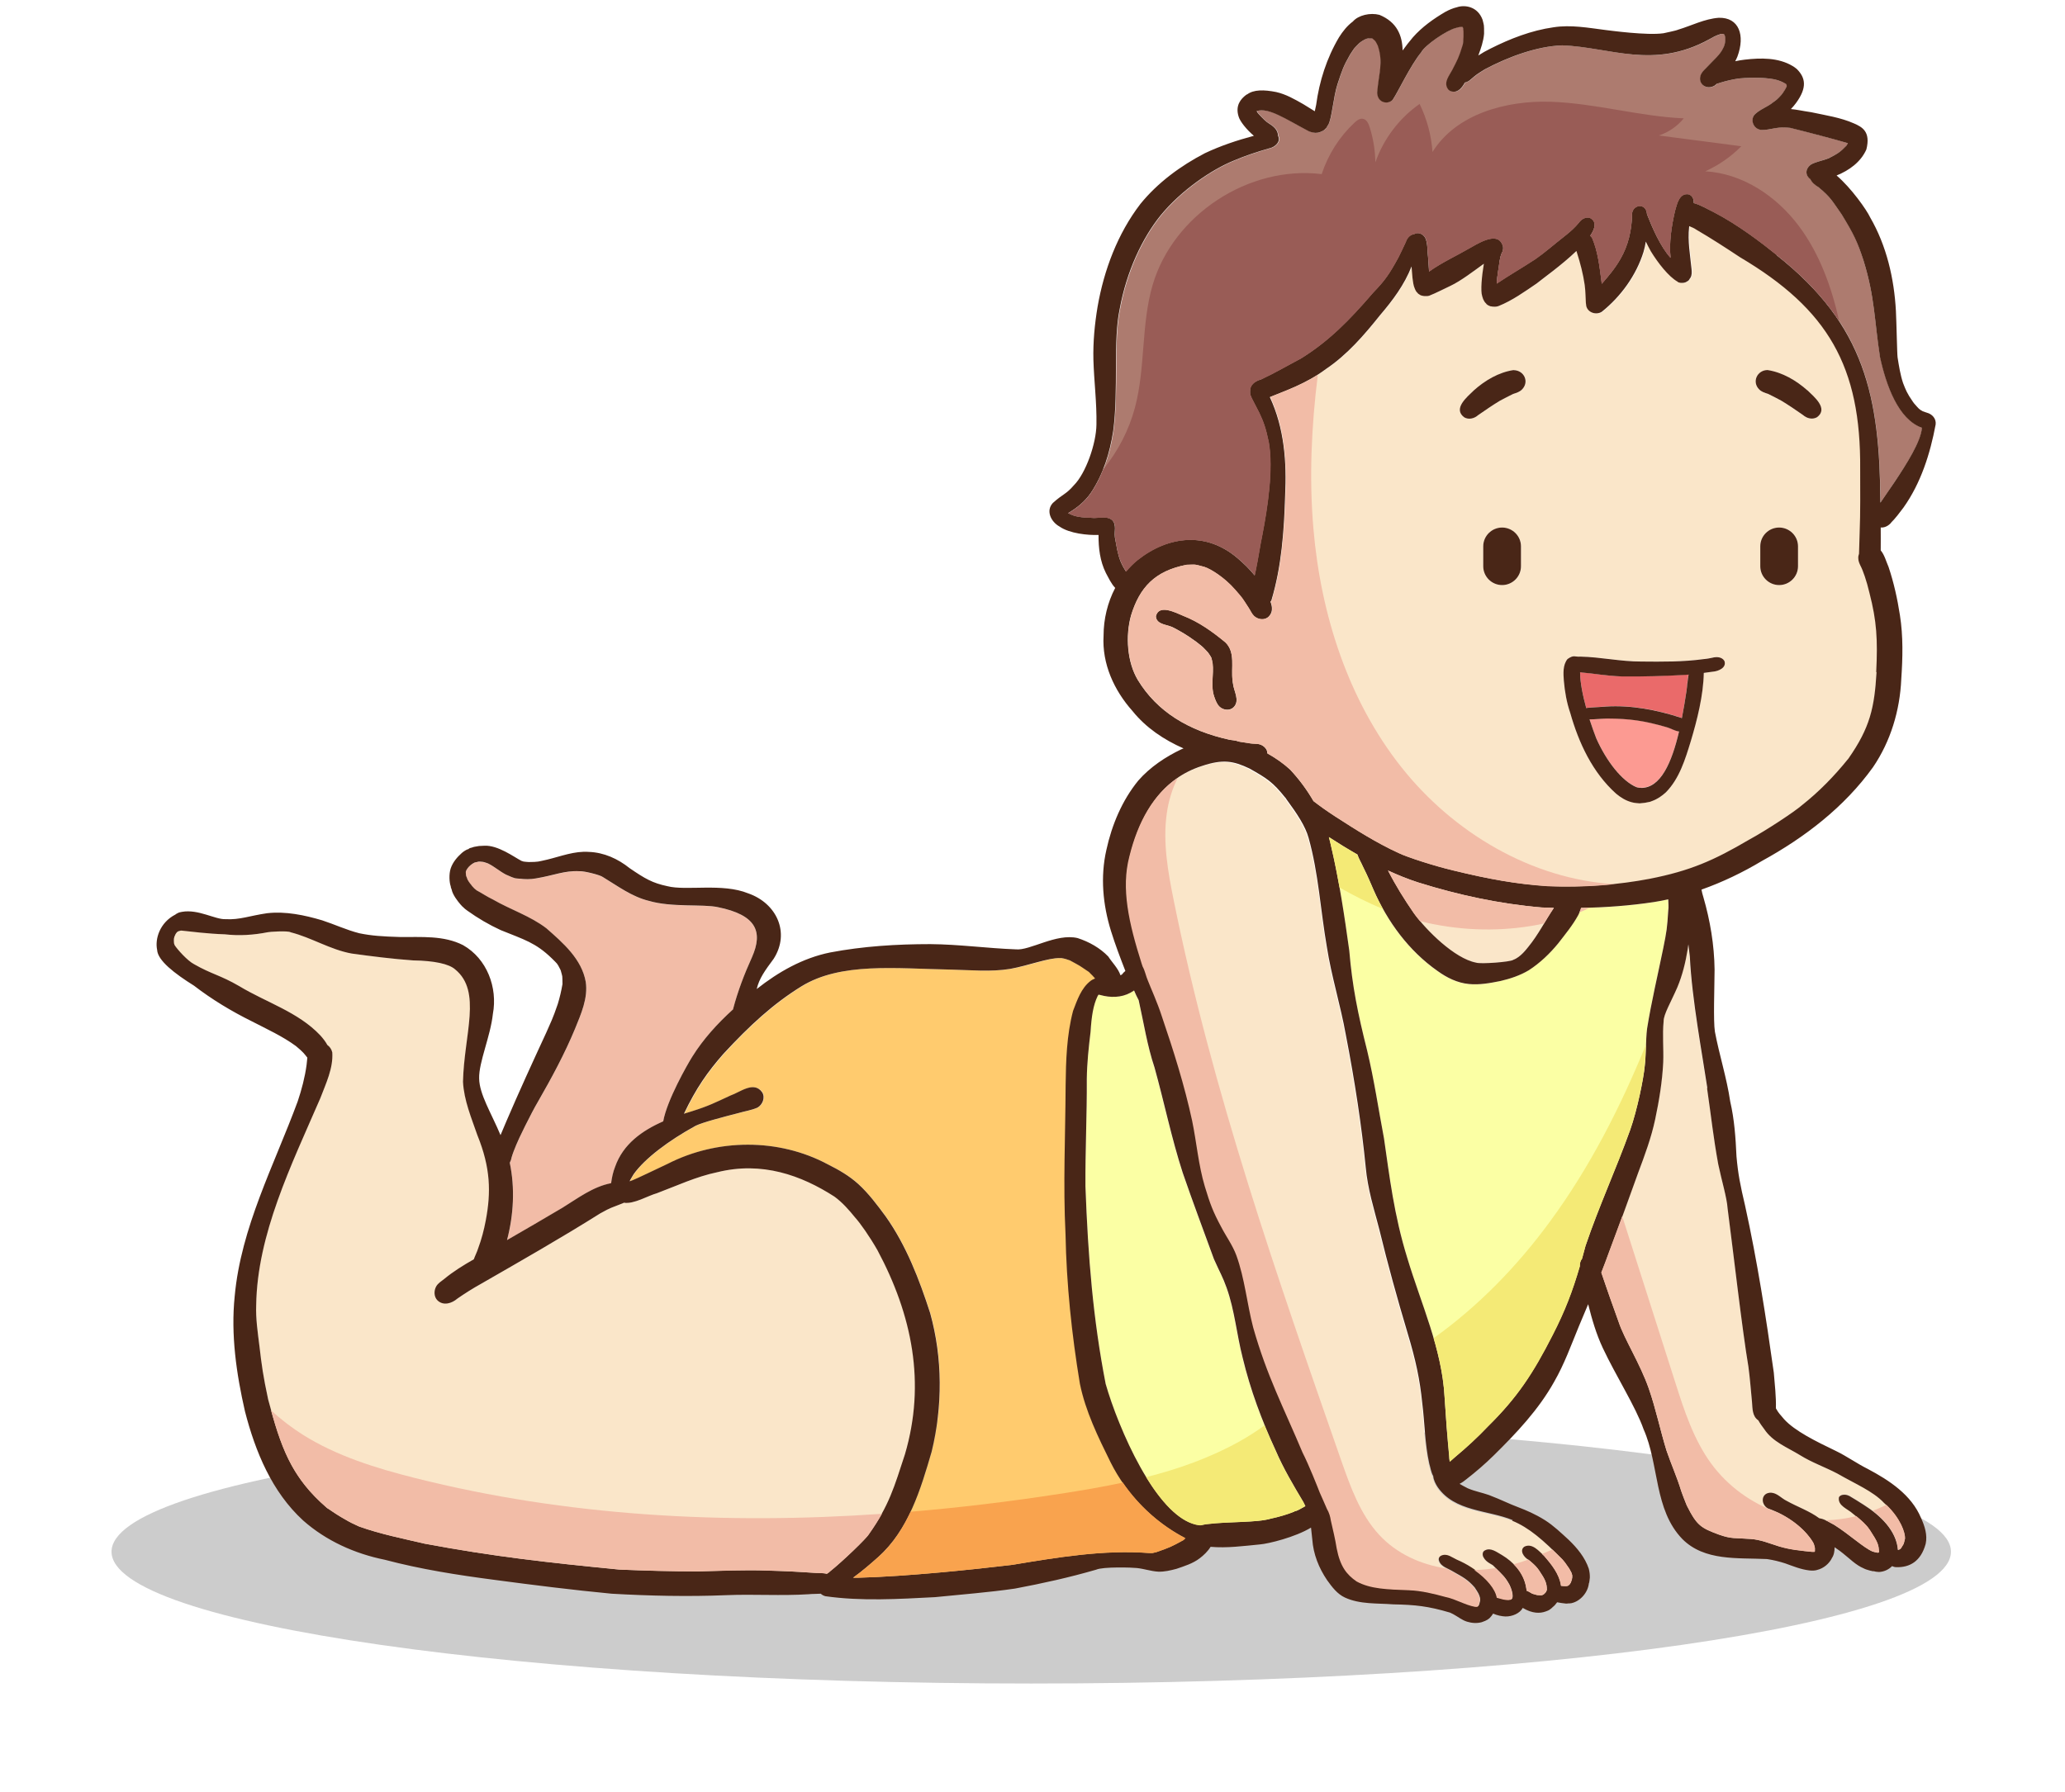
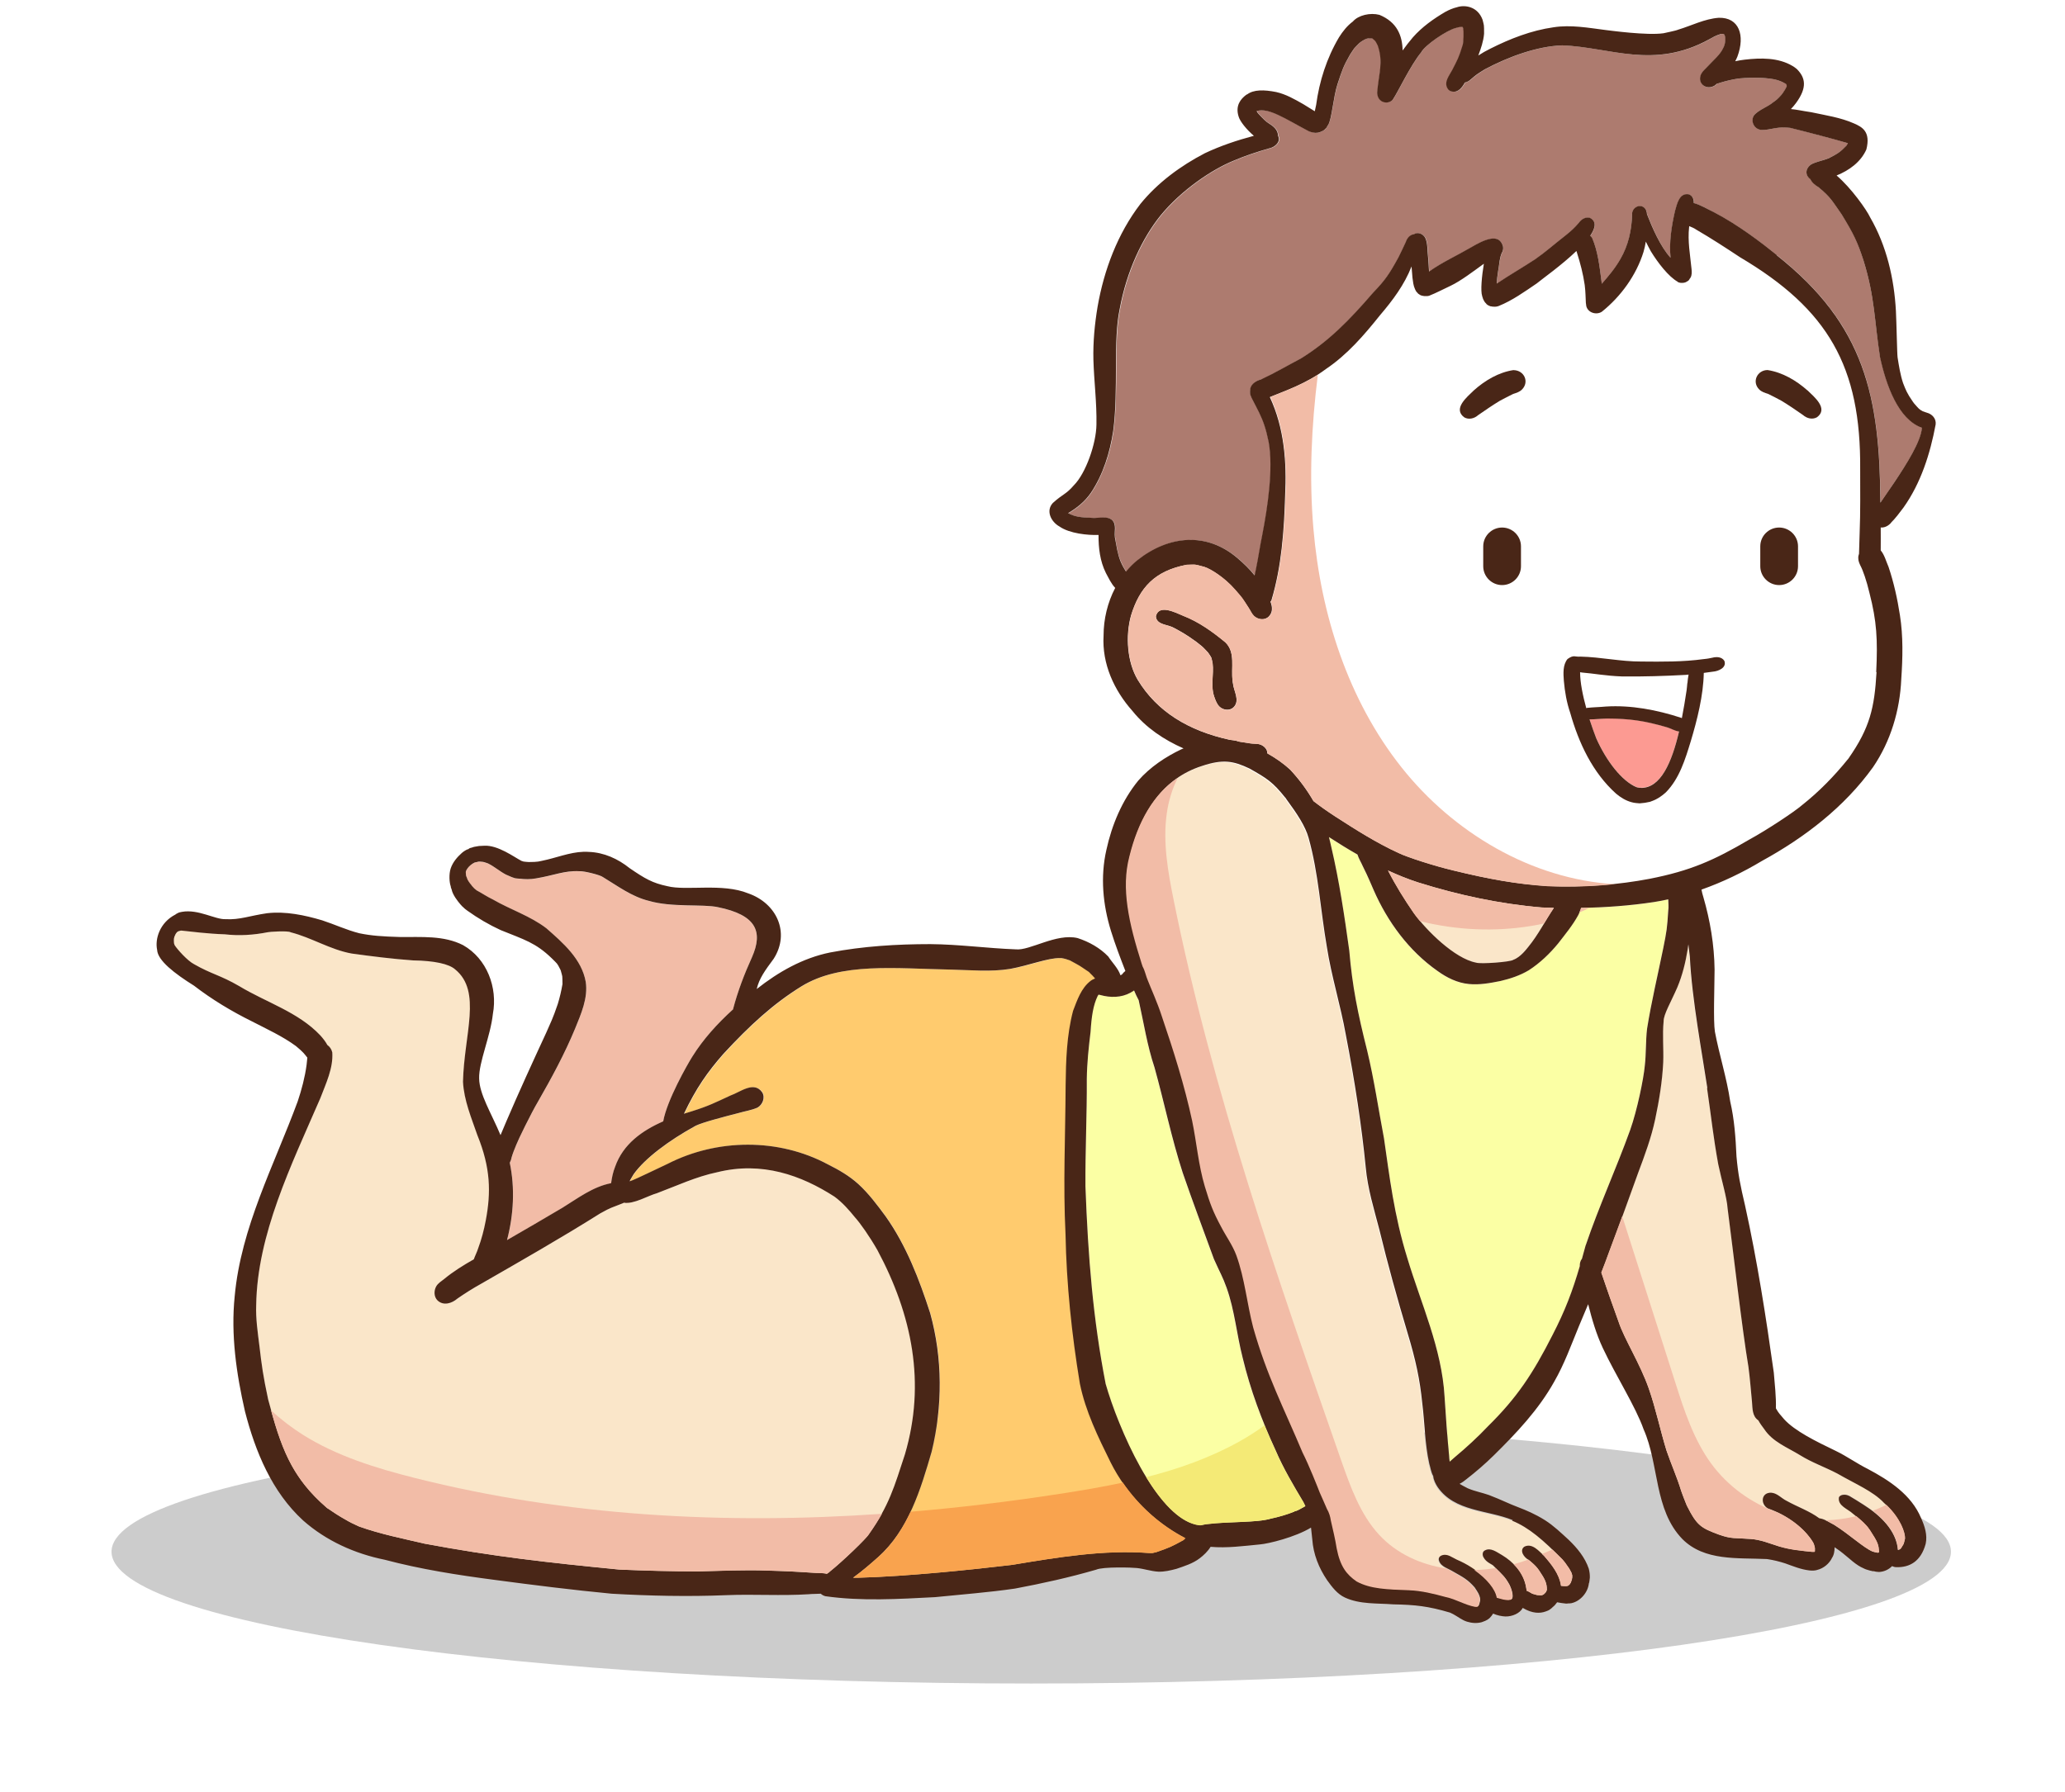
<svg xmlns="http://www.w3.org/2000/svg" width="197" height="171" viewBox="0 0 197 171" fill="none">
  <path d="M31.14 143.843C31.14 143.843 31.19 143.883 31.22 143.903C31.2 143.883 31.17 143.863 31.14 143.843Z" fill="#492617" />
  <g filter="url(#filter0_f_290_567)">
    <path d="M98.38 160.645C146.838 160.645 186.12 155.014 186.12 148.068C186.12 141.123 146.838 135.492 98.38 135.492C49.923 135.492 10.64 141.123 10.64 148.068C10.64 155.014 49.923 160.645 98.38 160.645Z" fill="black" fill-opacity="0.2" />
  </g>
  <path d="M124.52 143.713C124.23 143.863 123.95 144.052 123.66 144.172C123.52 144.202 123.47 144.231 123.47 144.241C123.47 144.251 123.46 144.251 123.45 144.251C122.74 144.54 122 144.75 121.25 144.909C119.84 145.318 117.35 145.168 115.08 145.447C114.91 145.467 114.74 145.507 114.57 145.547H114.42C114.3 145.527 114.19 145.507 114.08 145.487C112.39 145.088 110.75 143.255 109.34 140.953C107.55 138.043 106.14 134.406 105.48 132.064C104.28 125.895 103.8 120.016 103.55 113.199C103.53 109.781 103.7 106.353 103.68 102.935C103.7 101.43 103.86 99.945 104.03 98.451C104.12 96.986 104.28 95.919 104.71 95.023C104.74 94.983 104.76 94.943 104.79 94.903C104.84 94.913 104.89 94.923 104.94 94.933C105.9 95.202 106.95 95.212 107.83 94.724C107.95 94.654 108.06 94.584 108.17 94.504C108.3 94.813 108.45 95.152 108.62 95.441C109.1 97.584 109.43 99.766 110.12 101.859C111.05 105.197 111.74 108.605 112.81 111.904C113.76 114.664 114.79 117.405 115.79 120.145C116.38 121.471 116.62 121.819 117 122.886C117.77 125.038 117.96 127.35 118.53 129.562C119.06 131.765 119.78 133.917 120.64 136.01C120.97 136.817 121.32 137.614 121.68 138.402C122.42 140.126 123.38 141.73 124.33 143.325C124.4 143.454 124.46 143.584 124.52 143.713Z" fill="#FBFFA4" />
  <path d="M122.55 76.168C122.55 76.168 122.61 76.248 122.64 76.288C122.57 76.178 122.54 76.148 122.55 76.168Z" fill="#FAE6C9" />
  <path d="M179.96 143.604C179.89 143.534 179.82 143.464 179.74 143.395C178.68 142.288 177.05 141.611 175.28 140.594C174.11 139.996 172.86 139.558 171.74 138.86C170.53 138.113 169.11 137.595 168.31 136.359C168.1 136.1 167.9 135.821 167.74 135.532C167.17 135.143 167.19 134.406 167.14 133.778C167.03 132.662 166.95 131.546 166.8 130.43C166.19 126.822 165.36 119.398 164.82 115.292C164.75 114.316 164.25 112.642 163.93 111.097C163.44 108.406 163.28 106.772 162.86 103.832C162.4 100.733 161.38 95.332 161.19 91.286C161.14 90.807 161.1 90.449 161.05 90.11C161.03 90.279 161.01 90.439 160.98 90.608C160.78 91.834 160.49 93.05 160 94.206C159.41 95.561 158.68 96.817 158.69 97.444C158.56 98.75 158.7 100.055 158.65 101.371C158.57 103.204 158.27 105.028 157.89 106.822C157.53 108.556 156.9 110.22 156.28 111.874C155.78 113.269 155.27 114.674 154.76 116.06C154.35 117.186 153.93 118.312 153.51 119.438C153.27 120.106 153.02 120.773 152.76 121.431C152.76 121.461 152.78 121.481 152.79 121.511C153.31 123.065 153.86 124.61 154.42 126.155C154.96 127.789 156.45 130.091 157.29 132.492C157.97 134.426 158.38 136.439 158.98 138.392C159.41 139.697 159.98 140.943 160.38 142.249C160.45 142.478 160.78 143.325 160.91 143.634C160.93 143.664 160.94 143.694 160.95 143.723C161.89 145.587 162.3 145.806 163.98 146.434C165.22 146.872 165.48 146.733 167.01 146.853C167.97 146.912 168.84 147.291 169.75 147.57C170.25 147.72 170.75 147.829 171.26 147.899C171.26 147.899 171.28 147.909 171.29 147.909C171.34 147.909 171.4 147.919 171.43 147.919C171.92 147.989 172.4 148.048 172.89 148.088H173.08C173.08 148.088 173.08 148.088 173.1 148.078H173.11C173.11 148.078 173.12 148.078 173.12 148.058C173.12 148.058 173.127 148.055 173.14 148.048C173.14 148.048 173.14 148.018 173.14 148.009V147.899C173.14 147.839 173.14 147.779 173.14 147.71C173.12 147.59 173.09 147.47 173.05 147.351C173 147.271 172.99 147.231 172.99 147.211C172.98 147.191 172.96 147.171 172.95 147.151C172.29 146.055 171.07 145.029 169.63 144.341C169.31 144.182 168.99 144.052 168.65 143.933C167.93 143.514 168.01 142.418 168.96 142.438C169.55 142.468 169.95 142.986 170.46 143.225C171.48 143.793 172.63 144.182 173.56 144.879C173.77 144.899 173.97 144.969 174.17 145.069C174.45 145.188 174.72 145.368 174.98 145.497C176.43 146.414 177.77 147.68 178.64 148.048C178.79 148.098 178.95 148.128 179.1 148.158C179.13 148.158 179.15 148.148 179.18 148.158C179.2 148.148 179.21 148.138 179.23 148.138L179.25 148.118C179.25 148.118 179.26 148.118 179.26 148.108C179.24 147.391 179.13 147.132 178.41 146.025C178.18 145.716 178.26 145.766 177.78 145.278C177.56 145.059 177.32 144.869 177.09 144.67C176.95 144.56 176.82 144.451 176.68 144.341C176.18 143.933 175.34 143.634 175.44 142.886C175.47 142.797 175.51 142.767 175.58 142.707C175.84 142.557 176.17 142.587 176.43 142.727C176.91 143.006 177.38 143.285 177.84 143.594C178.12 143.773 178.4 143.963 178.67 144.172C179.88 145.109 180.95 146.354 181.07 147.889C181.09 147.889 181.1 147.879 181.12 147.879C181.16 147.869 181.21 147.849 181.25 147.829C181.26 147.829 181.27 147.829 181.28 147.829C181.3 147.809 181.32 147.779 181.35 147.759C181.38 147.72 181.4 147.67 181.43 147.63C181.64 147.261 181.58 147.51 181.74 146.833C181.78 146.304 181.34 144.929 179.96 143.614V143.604Z" fill="#FAE6C9" />
-   <path d="M178.39 56.606C178.11 55.41 177.76 54.424 177.53 53.995C177.42 53.766 177.32 53.537 177.33 53.278C177.33 53.118 177.35 52.979 177.4 52.849C177.43 52.182 177.43 51.524 177.46 50.856C177.54 48.833 177.51 46.81 177.51 44.777C177.59 34.981 174.46 29.52 166.05 24.548C164.68 23.641 163.3 22.744 161.88 21.917C161.67 21.767 161.44 21.668 161.2 21.578C161.2 21.608 161.19 21.638 161.19 21.668C161.05 23.003 161.29 24.329 161.42 25.654C161.45 25.933 161.47 26.252 161.32 26.501C161.29 26.551 161.26 26.581 161.24 26.611C161.24 26.611 161.24 26.621 161.23 26.631C161.23 26.631 161.227 26.637 161.22 26.651C161.22 26.651 161.2 26.67 161.19 26.68C161.16 26.76 161.05 26.83 160.95 26.88C160.94 26.89 160.93 26.9 160.91 26.9C160.88 26.919 160.85 26.93 160.83 26.939C160.76 26.969 160.68 26.989 160.6 26.989C160.55 26.989 160.51 26.989 160.46 26.989C160.46 26.989 160.18 26.969 160.1 26.89C159.22 26.401 158.21 25.086 157.54 23.98C157.37 23.681 157.21 23.372 157.06 23.063C157 23.392 156.93 23.721 156.84 24.04C156.15 26.272 154.68 28.305 152.86 29.76C152.32 30.099 151.53 29.849 151.38 29.212C151.37 29.182 151.37 29.152 151.36 29.122C151.35 29.062 151.34 29.012 151.34 28.953V28.903C151.3 28.364 151.3 27.826 151.23 27.298C151.23 27.248 151.22 27.218 151.22 27.199C151.07 26.142 150.79 25.126 150.48 24.109C150.46 24.059 150.44 24 150.42 23.95C149 25.305 147.12 26.64 146.63 27.049C145.47 27.826 144.31 28.663 143 29.192C142.84 29.261 142.67 29.281 142.49 29.261C142.43 29.261 142.36 29.251 142.29 29.232C142.28 29.222 142.27 29.221 142.27 29.221C142.27 29.221 142.25 29.221 142.24 29.212C142.21 29.212 142.19 29.192 142.17 29.182C142.16 29.182 142.09 29.162 141.98 29.112C141.84 29.032 141.79 28.962 141.85 29.002C141.74 28.903 141.65 28.793 141.59 28.663C141.54 28.584 141.5 28.514 141.49 28.424C141.47 28.394 141.46 28.355 141.45 28.315C141.45 28.315 141.44 28.315 141.43 28.245C141.26 27.747 141.39 26.352 141.6 25.156C140.65 25.843 139.39 26.79 138.42 27.258C137.74 27.567 137.07 27.936 136.36 28.215C136.27 28.255 136.16 28.255 136.05 28.245H135.96C135.89 28.245 135.82 28.245 135.76 28.215H135.75C135.75 28.215 135.74 28.205 135.73 28.205C135.64 28.185 135.54 28.155 135.49 28.105C135.41 28.076 135.32 28.016 135.28 27.956C135.26 27.926 135.24 27.906 135.22 27.886C135.18 27.856 135.16 27.816 135.14 27.787C135.1 27.727 135.05 27.647 135.03 27.587C134.87 27.248 134.85 26.87 134.8 26.511C134.76 26.142 134.73 25.784 134.7 25.425C134.02 27.169 132.91 28.654 131.7 30.069C130.18 31.972 128.57 33.855 126.52 35.221C126.25 35.42 125.99 35.599 125.72 35.769C124.07 36.815 122.38 37.383 121.19 37.881C122.32 40.313 122.68 42.974 122.68 45.624C122.68 46.173 122.67 46.731 122.64 47.279C122.53 50.647 122.3 54.055 121.33 57.284C121.3 57.334 121.27 57.364 121.23 57.413C121.42 57.892 121.47 58.42 121.07 58.819C120.68 59.227 120.02 59.127 119.64 58.769C119.41 58.54 119.3 58.241 119.12 57.981C118.45 56.935 118.59 57.124 117.81 56.228C116.82 55.102 115.52 54.284 114.91 54.095C113.86 53.816 114.22 53.866 113.22 53.886C110.16 54.474 108.72 56.078 107.92 58.709C107.36 60.722 107.56 63.203 108.56 64.877C110.39 67.887 113.37 69.731 117.35 70.598C117.55 70.618 117.75 70.647 117.95 70.687C118.03 70.717 118.11 70.737 118.19 70.767C118.27 70.777 118.34 70.797 118.42 70.807C119.42 70.946 119.09 70.946 119.9 70.986C120.27 71.006 120.62 71.186 120.82 71.504C120.89 71.634 120.92 71.774 120.92 71.903C121.71 72.342 122.46 72.86 123.11 73.468C123.96 74.385 124.7 75.381 125.32 76.457C125.94 76.936 126.6 77.404 127.38 77.912C129.34 79.178 131.32 80.443 133.44 81.41C134.28 81.819 136.9 82.656 138.63 83.064C142.03 83.891 144.68 84.37 147.66 84.569C149.94 84.659 152.06 84.579 154.03 84.37H154.05C155.21 84.25 156.31 84.081 157.37 83.882C161.28 83.114 163.54 82.108 166.85 80.164C168.56 79.228 171.19 77.484 171.9 76.866C173.52 75.58 174.98 74.106 176.27 72.501C176.28 72.481 176.29 72.471 176.3 72.461C176.3 72.451 176.31 72.441 176.32 72.431H176.33C176.33 72.431 176.33 72.411 176.35 72.401C176.39 72.352 176.41 72.322 176.43 72.302C176.43 72.302 176.42 72.302 176.41 72.312C178.43 69.392 178.83 67.478 179.03 64.15C179.18 61.031 179.08 59.287 178.39 56.606ZM117.7 67.498C117.33 67.877 116.7 67.787 116.34 67.439C116.09 67.189 115.96 66.841 115.85 66.512C115.48 65.475 115.81 64.379 115.69 63.313C115.53 62.635 115.66 62.904 115.25 62.287C115.13 62.157 114.76 61.758 114.64 61.669C114.08 61.19 113.07 60.473 111.92 59.895C111.87 59.865 111.83 59.855 111.82 59.845C111.77 59.825 111.73 59.805 111.68 59.785C111.15 59.586 110.32 59.546 110.27 58.819C110.55 57.613 112.16 58.47 112.88 58.769C114.37 59.347 115.68 60.294 116.9 61.3C117.9 62.267 117.42 63.731 117.59 64.957C117.6 64.987 117.6 65.027 117.61 65.067C117.62 65.127 117.63 65.177 117.64 65.236C117.71 65.994 118.33 66.851 117.7 67.498ZM140.61 37.254C141.68 36.307 142.99 35.53 144.42 35.32C145.41 35.33 145.93 36.437 145.21 37.164C144.98 37.403 144.67 37.493 144.37 37.592C144.17 37.692 143.34 38.101 143.1 38.24C142.39 38.669 141.71 39.147 141.02 39.615C140.67 39.934 140.13 40.074 139.7 39.825C138.58 38.998 139.97 37.881 140.61 37.254ZM145.1 52.132V54.035C145.1 55.032 144.3 55.829 143.3 55.829C142.3 55.829 141.5 55.032 141.5 54.035V52.132C141.5 51.145 142.31 50.338 143.3 50.338C144.29 50.338 145.1 51.145 145.1 52.132ZM163.41 64.09C163.12 64.14 162.83 64.17 162.53 64.21C162.49 66.362 161.91 68.694 161.29 70.727C160.76 72.451 160.22 74.285 158.93 75.6C158.55 75.949 158.12 76.248 157.63 76.427C157.62 76.427 157.6 76.437 157.59 76.437C157.59 76.447 157.57 76.447 157.56 76.447C157.56 76.447 157.553 76.447 157.54 76.447C157.54 76.447 157.5 76.467 157.48 76.467C157.46 76.477 157.44 76.487 157.42 76.497C157.1 76.577 156.76 76.627 156.42 76.647C156.24 76.637 156.13 76.627 156.08 76.617C155.94 76.607 155.79 76.577 155.65 76.537C155.1 76.388 154.61 76.089 154.17 75.72C151.93 73.697 150.61 70.887 149.8 68.017C149.46 67.03 149.28 65.994 149.19 64.947C149.15 64.26 149.08 63.443 149.54 62.874C150.16 62.436 150.22 62.705 150.77 62.645C152.71 62.695 154.62 63.124 156.57 63.114C158.55 63.134 160.54 63.154 162.51 62.885C162.83 62.835 162.73 62.885 163.33 62.755C163.73 62.645 164.25 62.655 164.49 63.044C164.75 63.692 163.94 64.031 163.41 64.08V64.09ZM171.54 54.035C171.54 55.032 170.73 55.829 169.74 55.829C168.75 55.829 167.93 55.032 167.93 54.035V52.132C167.93 51.145 168.74 50.338 169.74 50.338C170.74 50.338 171.54 51.145 171.54 52.132V54.035ZM173.34 39.825C172.91 40.074 172.37 39.934 172.01 39.615C171.33 39.147 170.65 38.669 169.94 38.24C169.7 38.101 168.87 37.692 168.67 37.592C168.37 37.493 168.05 37.403 167.82 37.164C167.11 36.437 167.63 35.33 168.62 35.32C170.05 35.53 171.36 36.307 172.43 37.254C173.07 37.881 174.46 38.998 173.34 39.825Z" fill="#FAE6C9" />
  <path d="M113.1 146.783C113.05 146.842 113 146.892 112.94 146.942C111.65 147.65 111.63 147.64 110.33 148.108C110.2 148.138 110.08 148.168 109.95 148.198C109.86 148.198 109.72 148.198 109.63 148.198C105.24 147.869 100.86 148.616 96.54 149.324C93.08 149.742 86.53 150.43 81.9 150.55H81.39C82.23 149.932 83.03 149.264 83.8 148.566C85.16 147.361 86.12 145.866 86.87 144.251C87.74 142.418 88.33 140.425 88.89 138.511C89.95 134.186 89.95 129.602 88.76 125.307C87.71 122.089 86.48 118.85 84.51 116.069C83.71 114.983 82.89 113.897 81.9 112.98C81.04 112.203 80.03 111.625 79 111.117C74.31 108.595 68.44 108.635 63.72 111.067C62.58 111.605 60.78 112.462 60.37 112.621C60.28 112.661 60.19 112.701 60.1 112.721C60.15 112.582 60.23 112.472 60.48 112.043C61.55 110.539 63.82 108.835 66.4 107.42C67.05 107.091 69.15 106.553 70.46 106.214C71.07 106.034 71.72 105.955 72.3 105.686C72.78 105.407 73.05 104.749 72.75 104.241C71.97 103.115 70.66 104.221 69.72 104.54C68.24 105.217 67.67 105.526 66.09 106.024C65.83 106.104 65.56 106.184 65.29 106.274C66.45 103.832 67.55 102.287 69.07 100.553C71.6 97.823 73.81 95.79 76.5 94.116C80.27 91.794 85.45 92.422 90.77 92.521C92.65 92.561 94.55 92.77 96.43 92.452C98.14 92.153 100.08 91.395 101.16 91.425C101.28 91.435 101.32 91.435 101.32 91.435C101.59 91.475 101.86 91.555 102.12 91.654C102.3 91.754 103.09 92.163 103.27 92.302C103.49 92.452 103.71 92.591 103.92 92.751H103.93C103.93 92.751 103.94 92.76 103.95 92.77C104.22 93.03 104.39 93.219 104.53 93.378C104.38 93.438 104.23 93.518 104.09 93.618C103.21 94.315 102.82 95.461 102.43 96.468C101.82 98.79 101.75 101.211 101.72 103.593C101.7 108.326 101.47 113.05 101.71 117.784C101.8 122.567 102.3 127.34 103.07 132.064C103.61 134.705 104.82 137.156 106 139.568C106.33 140.225 106.71 140.863 107.12 141.471C108.64 143.693 110.71 145.547 113.1 146.783Z" fill="#FFCB6E" />
  <path d="M86.36 138.76C85.6 141.082 85.13 142.667 84.14 144.451C83.8 145.058 83.4 145.686 82.91 146.384C82.69 146.782 80.37 149.005 79.21 149.932C79.09 150.051 78.99 150.111 78.88 150.181C78.46 150.071 77.97 150.121 77.55 150.081C76.09 149.971 74.63 149.902 73.17 149.872C70.97 149.792 68.77 149.902 66.57 149.951C64.07 149.951 61.57 149.882 59.08 149.772C52.28 149.104 47.11 148.536 40.51 147.301C38.43 146.812 36.31 146.394 34.29 145.676C34.24 145.656 34.2 145.636 34.18 145.627C33.75 145.437 33.33 145.228 32.93 144.989C32.36 144.67 31.83 144.331 31.3 143.962C31.31 143.962 31.31 143.982 31.31 143.982C31.3 143.972 31.27 143.952 31.23 143.912C31.21 143.912 31.18 143.883 31.15 143.853L31.13 143.843C28.04 141.162 26.95 138.531 25.85 134.565C25.76 134.236 25.67 133.887 25.58 133.539C25.1 131.306 24.95 130.27 24.74 128.456C24.59 127.161 24.39 125.855 24.43 124.55C24.52 117.793 27.76 111.236 30.54 104.798C31.08 103.403 31.79 101.958 31.69 100.434C31.62 100.125 31.44 99.886 31.21 99.726C31.04 99.387 30.77 99.068 30.54 98.789C28.44 96.577 25.38 95.66 22.81 94.106C21.01 93.059 20.15 92.96 18.52 92.023C17.88 91.704 16.89 90.578 16.65 90.199C16.65 90.189 16.65 90.169 16.63 90.149C16.62 90.11 16.61 90.06 16.59 90.02C16.57 89.651 16.55 89.532 16.73 89.173C16.76 89.113 16.8 89.063 16.84 89.003C16.84 89.003 16.843 89 16.85 88.993L16.86 88.984V88.963H16.87C16.87 88.963 16.89 88.964 16.89 88.954C16.92 88.934 16.96 88.914 17.03 88.864C17.03 88.864 17.037 88.861 17.05 88.854C17.11 88.834 17.17 88.814 17.24 88.794C17.3 88.804 17.33 88.794 17.29 88.784C18.31 88.894 19.87 89.093 21.45 89.143C22.83 89.302 24.21 89.213 25.57 88.954C25.6 88.914 27.48 88.784 27.76 88.963C29.75 89.472 31.53 90.618 33.56 90.987C35.51 91.256 37.48 91.495 39.44 91.644C41.48 91.674 42.86 91.983 43.44 92.501C46.02 94.604 44.29 98.69 44.19 103.224C44.28 104.998 44.99 106.662 45.57 108.316C46.83 111.445 46.87 113.777 46.37 116.478C46.2 117.375 45.97 118.252 45.65 119.109C45.54 119.477 45.36 119.816 45.23 120.165C44.25 120.723 43.29 121.321 42.41 122.039C42.14 122.258 41.82 122.437 41.64 122.746C41.41 123.175 41.41 123.743 41.77 124.081C42.34 124.62 43.14 124.36 43.67 123.902C44.4 123.404 45.14 122.935 45.9 122.507C49.73 120.305 53.56 118.112 57.3 115.77C58.41 115.152 58.25 115.292 59.48 114.794C59.5 114.774 59.52 114.764 59.54 114.754C60.47 114.923 61.89 114.066 62.68 113.857C64.59 113.139 66.45 112.263 68.46 111.844C72.72 110.788 76.47 112.133 79.64 114.176C80.4 114.734 81.02 115.441 81.62 116.169C82.09 116.697 82.99 117.973 83.74 119.288C87.04 125.457 88.37 131.934 86.36 138.76Z" fill="#FAE6C9" />
  <path d="M159.14 86.891C159.04 88.605 159 88.804 158.67 90.498C158.14 93.049 157.53 95.591 157.13 98.162C157.07 98.67 157.04 99.188 157.02 99.696C156.99 100.374 156.98 101.052 156.9 101.729C156.79 102.935 156.18 105.935 155.51 107.828C154.19 111.535 152.53 115.113 151.27 118.84C151.16 119.278 151.04 119.707 150.93 120.115C150.77 120.315 150.71 120.564 150.72 120.833C150.03 123.195 149.32 125.078 148.13 127.4C146.25 131.087 144.75 133.359 141.95 136.12C140.97 137.156 139.92 138.123 138.82 139.04C138.66 139.179 138.48 139.329 138.31 139.488C138.28 139.289 138.25 139.089 138.25 138.9C138.07 137.036 137.94 135.163 137.81 133.29C137.71 131.376 137.3 129.513 136.77 127.689C136.02 125.118 135.02 122.617 134.26 120.066C132.99 115.95 132.57 112.273 132.03 108.625C131.5 105.845 131.09 103.035 130.43 100.274C129.53 96.697 129.01 94.156 128.72 90.718C128.44 88.705 128.15 86.692 127.79 84.689C127.56 83.403 127.31 82.127 127.01 80.852C126.94 80.523 126.86 80.204 126.77 79.885C127.66 80.463 128.57 81.021 129.49 81.549C129.61 81.938 129.85 82.317 130 82.666C130.53 83.722 130.8 84.409 131.03 84.928C131.3 85.546 131.6 86.144 131.93 86.731C133.21 89.053 134.94 91.126 137.13 92.661C138.01 93.299 139.03 93.807 140.12 93.906C141.13 94.006 142.15 93.817 143.13 93.608C144.07 93.398 145 93.089 145.83 92.581C146.9 91.894 147.83 90.997 148.64 90.03C149.31 89.153 150.01 88.296 150.54 87.339C150.58 87.25 150.62 87.16 150.66 87.07C150.73 86.931 150.79 86.791 150.83 86.642C151.11 86.642 151.38 86.632 151.66 86.612C153.71 86.562 155.75 86.393 157.78 86.074C158.24 86.004 158.69 85.914 159.14 85.815C159.14 86.183 159.19 86.572 159.14 86.891Z" fill="#FBFFA4" />
  <path d="M153.32 68.555C152.76 68.555 152.2 68.635 151.64 68.635C151.86 69.342 152.09 69.97 152.28 70.438C153.26 72.641 154.73 74.514 156.11 75.102C156.09 75.092 156.11 75.092 156.22 75.132C156.27 75.132 156.32 75.152 156.37 75.162C156.43 75.162 156.49 75.162 156.55 75.162C158.43 75.192 159.49 72.74 160.18 69.781C159.76 69.731 159.34 69.452 158.93 69.352C156.86 68.754 155.49 68.555 153.32 68.545V68.555Z" fill="#FC9A92" />
  <path d="M148.23 86.632C147.91 87.12 147.6 87.619 147.3 88.117C146.84 88.884 146.37 89.651 145.8 90.339C145.64 90.528 145.06 91.346 144.36 91.585C144.13 91.794 141.19 92.013 140.8 91.854C139.06 91.525 136.83 89.522 135.47 87.898C135.24 87.629 135.04 87.37 134.87 87.13C133.97 85.825 133.13 84.48 132.41 83.064C133.35 83.503 134.32 83.892 135.31 84.21C139.12 85.406 143.07 86.253 147.06 86.592C147.45 86.612 147.84 86.622 148.23 86.632Z" fill="#FAE6C9" />
  <path d="M149.99 150.53C149.96 150.629 149.96 150.679 149.97 150.679C149.93 150.789 149.9 150.898 149.86 151.008C149.83 151.058 149.8 151.108 149.77 151.157C149.73 151.197 149.69 151.247 149.64 151.287C149.62 151.297 149.59 151.317 149.57 151.327C149.55 151.337 149.52 151.337 149.49 151.347C149.45 151.347 149.41 151.357 149.37 151.357C149.22 151.357 149.07 151.347 148.92 151.327C148.92 151.317 148.92 151.307 148.91 151.297C148.75 150.201 148.02 149.294 147.31 148.477C147.25 148.417 147.18 148.357 147.11 148.287C146.64 147.839 146.07 147.271 145.42 147.6C144.94 147.959 145.37 148.596 145.78 148.826H145.79C145.79 148.826 145.81 148.836 145.82 148.845C145.84 148.865 145.87 148.885 145.9 148.905C145.94 148.935 145.98 148.975 146.01 148.995C146.52 149.433 146.63 149.583 146.83 149.862C147.41 150.719 147.57 151.078 147.57 151.706C147.57 151.716 147.57 151.725 147.56 151.735C147.51 151.835 147.52 151.855 147.5 151.885C147.49 151.895 147.47 151.925 147.44 151.965C147.4 152.014 147.32 152.094 147.26 152.144C147.25 152.154 147.24 152.154 147.23 152.164L147.17 152.184C147.17 152.184 147.16 152.184 147.14 152.204C147.08 152.214 147.05 152.224 147.03 152.234C146.48 152.184 146.84 152.264 146.17 152.074C146.03 152.005 145.9 151.895 145.74 151.835C145.71 151.815 145.67 151.805 145.64 151.795C145.62 151.606 145.58 151.417 145.54 151.237C145.36 150.47 144.94 149.802 144.4 149.264C144.07 148.925 143.69 148.636 143.29 148.397C142.8 148.128 142.21 147.63 141.64 147.949C141.41 148.078 141.39 148.357 141.5 148.576C141.79 149.154 142.37 149.244 142.52 149.473C142.58 149.533 142.63 149.583 142.68 149.633C143.36 150.3 143.6 150.52 144 151.247C144.2 151.656 144.29 152.034 144.29 152.294C144.29 152.423 144.27 152.513 144.22 152.563C144.21 152.573 144.2 152.582 144.18 152.592C144.17 152.602 144.16 152.622 144.14 152.632C144.14 152.632 144.133 152.636 144.12 152.642C144.12 152.642 144.11 152.652 144.1 152.652C144.08 152.652 144.08 152.662 144.08 152.662H144.03C143.87 152.702 143.77 152.672 143.67 152.672C143.41 152.652 143.1 152.543 142.79 152.463C142.65 151.626 141.81 150.629 140.65 149.822C140.14 149.453 139.55 149.125 138.95 148.865C138.5 148.666 138.05 148.268 137.54 148.447C137.31 148.517 137.16 148.706 137.24 148.955C137.35 149.314 137.65 149.503 137.97 149.663C138.18 149.782 138.4 149.872 138.58 149.992C139.57 150.56 140 150.779 140.64 151.516C141 152.044 141.06 152.154 141.16 152.513C141.16 152.612 141.17 152.642 141.17 152.642V152.682C141.17 152.682 141.16 152.742 141.16 152.762C141.13 152.911 141.1 153.051 141.05 153.18C141.01 153.24 140.99 153.28 140.97 153.31H140.96C140.96 153.31 140.91 153.32 140.88 153.33H140.72C139.75 153.151 138.89 152.592 137.92 152.393C136.79 152.084 135.63 151.795 134.45 151.745C132.36 151.666 130.75 151.636 129.42 150.908C128.47 150.251 127.86 149.493 127.52 147.759C127.38 146.852 127.16 145.975 126.96 145.089C126.91 144.73 126.79 144.311 126.59 143.992C126.37 143.464 126.13 142.946 125.9 142.418C125.7 141.9 124.87 139.797 124.26 138.601C122.45 134.296 120.86 131.297 119.55 126.663C118.96 124.391 118.75 122.009 117.95 119.797C117.59 118.82 116.97 117.983 116.5 117.076C115.72 115.621 115.45 114.904 114.94 113.219C114.33 111.176 114.16 109.034 113.73 106.951C113 103.563 111.95 100.245 110.83 96.956C110.42 95.68 109.8 94.325 109.49 93.528C109.33 93.179 109.23 92.621 109.01 92.242C108.98 92.143 108.94 92.043 108.91 91.943C107.68 88.067 106.94 84.778 107.74 81.729C108.56 78.391 110.05 75.77 112.36 74.225C113.03 73.767 113.77 73.408 114.58 73.149C116.61 72.461 117.6 72.66 119.13 73.388C119.97 73.856 120.54 74.185 121.03 74.584C121.53 74.972 121.97 75.431 122.55 76.168C122.56 76.188 122.6 76.248 122.66 76.308C122.66 76.308 122.66 76.318 122.67 76.328C123.7 77.723 124.47 78.899 124.79 80.025C125.74 83.403 125.94 86.951 126.53 90.409C126.97 93.239 127.84 95.989 128.34 98.809C129.21 103.284 129.86 107.589 130.24 111.456C130.43 113.478 131.03 115.432 131.54 117.395C132.34 120.703 133.25 123.972 134.22 127.231C135.02 129.871 135.41 131.745 135.63 133.937C135.87 135.861 135.88 137.814 136.3 139.717C136.42 140.116 136.47 140.554 136.68 140.913C136.72 141.292 136.91 141.66 137.11 141.979C138.74 144.321 141.86 144.142 144.26 145.108C145.57 145.647 146.73 146.543 148.09 147.859C148.4 148.148 148.73 148.477 149.07 148.816C149.39 149.204 149.2 148.955 149.61 149.543C149.7 149.643 149.86 149.972 149.92 150.081C149.95 150.161 149.97 150.251 149.99 150.32V150.53Z" fill="#FAE6C9" />
-   <path d="M154.77 64.539C153.14 64.489 152.11 64.26 150.88 64.16C150.85 64.16 150.8 64.15 150.74 64.14C150.74 65.107 151 66.372 151.33 67.568C151.36 67.568 151.38 67.548 151.4 67.538C152 67.478 152.6 67.469 153.2 67.409C155.61 67.259 158.06 67.728 160.35 68.475C160.39 68.475 160.42 68.495 160.45 68.515C160.62 67.638 160.77 66.731 160.9 65.864C160.91 65.764 160.97 65.296 160.97 65.177C160.99 64.897 161.04 64.628 161.08 64.349C160.99 64.349 160.9 64.369 160.8 64.379C158.79 64.489 156.78 64.549 154.76 64.529L154.77 64.539Z" fill="#EA6A6A" />
  <path d="M53.63 115.272C55.12 114.356 56.55 113.249 58.3 112.911C58.37 112.382 58.48 111.844 58.68 111.346C59.44 109.184 61.25 107.898 63.27 107.011C63.63 104.988 65.57 101.6 66.03 100.862C67.09 99.158 68.46 97.664 69.94 96.318C69.94 96.308 69.94 96.288 69.94 96.278C70.39 94.574 71.02 92.93 71.75 91.326C72.8 88.914 72.17 87.32 68.48 86.572C67.06 86.263 64.06 86.612 61.91 85.974C60.26 85.576 58.92 84.549 57.5 83.692C57.25 83.513 55.68 83.104 55.29 83.144C53.85 83.074 52.88 83.543 51.11 83.832C50.6 83.911 50.07 83.921 49.56 83.852C49.64 83.872 49.67 83.882 49.49 83.852C49.15 83.802 49.28 83.921 48.26 83.463C47.67 83.154 47.17 82.706 46.57 82.407C46.55 82.407 46.54 82.387 46.52 82.387C45.99 82.207 46.08 82.267 45.82 82.227C45.61 82.197 45.56 82.277 45.29 82.307C44.68 82.596 44.38 83.134 44.44 83.294C44.44 83.323 44.44 83.334 44.44 83.334C44.44 83.403 44.46 83.483 44.46 83.553C44.47 83.583 44.49 83.622 44.49 83.642C44.54 83.742 44.57 83.852 44.61 83.961C44.67 84.041 44.71 84.121 44.72 84.141C44.78 84.21 44.81 84.26 44.82 84.28C44.92 84.39 45 84.499 45.02 84.539C45.1 84.639 45.2 84.739 45.24 84.778C45.29 84.818 45.33 84.848 45.37 84.888C45.42 84.918 45.42 84.928 45.41 84.918C45.44 84.938 45.45 84.958 45.45 84.958C45.99 85.227 46.49 85.586 47.03 85.845C48.7 86.811 50.58 87.409 52.12 88.585C53.71 89.98 55.5 91.525 55.88 93.707C56.11 95.252 55.43 96.767 54.86 98.172C53.86 100.583 52.62 102.875 51.32 105.138C50.66 106.274 49.42 108.795 49.25 109.253C49.09 109.642 48.93 110.041 48.81 110.439C48.77 110.619 48.71 110.808 48.63 110.967C49.15 113.389 49 115.95 48.37 118.352C50.13 117.335 51.89 116.329 53.63 115.282V115.272Z" fill="#F2BCA7" />
  <path d="M179.36 34.045C178.81 30.577 178.86 28.335 177.78 24.857C177.21 23.063 176.84 22.296 175.7 20.442C174.78 19.157 174.67 18.838 173.48 17.851C173.17 17.652 172.86 17.413 172.72 17.094C172.26 16.775 172.15 16.117 172.82 15.659C173.34 15.41 173.93 15.31 174.47 15.091C175.44 14.602 175.57 14.493 176.13 13.925C176.14 13.905 176.15 13.905 176.16 13.895C176.21 13.805 176.26 13.726 176.3 13.666C175.14 13.297 172.53 12.619 170.79 12.191C170.18 12.111 170.22 12.171 170.05 12.151H169.96C169.86 12.151 169.77 12.161 169.73 12.171C169.63 12.171 169.53 12.191 169.43 12.211C168.96 12.29 168.49 12.44 168.01 12.38C167.37 12.34 167 11.573 167.32 11.025C167.74 10.487 168.64 10.218 169.21 9.739C169.38 9.6 169.55 9.51 169.99 9.012C170.02 8.982 170.03 8.962 170.05 8.932C170.06 8.922 170.08 8.892 170.11 8.862C170.25 8.673 170.36 8.464 170.46 8.245C170.47 8.235 170.47 8.225 170.47 8.215V8.155C170.47 8.155 170.46 8.095 170.45 8.075C170.45 8.065 170.44 8.055 170.44 8.055C170.42 8.025 170.4 8.005 170.39 7.995C170.35 7.985 170.31 7.965 170.27 7.936C170.2 7.896 170.09 7.846 170 7.806C169.85 7.746 169.7 7.686 169.54 7.637C168.79 7.417 167.33 7.358 165.9 7.487C165.29 7.577 164.69 7.716 164.11 7.896C164.01 7.936 163.91 7.965 163.8 7.985C163.73 8.045 163.67 8.115 163.6 8.175C162.88 8.623 161.98 8.065 162.25 7.218C162.34 6.929 162.56 6.71 162.77 6.501C163.55 5.663 164.12 5.225 164.42 4.567C164.62 4.219 164.68 3.601 164.53 3.322C164.51 3.302 164.5 3.282 164.48 3.272C164.47 3.272 164.46 3.272 164.45 3.252C164.42 3.252 164.4 3.242 164.38 3.242C164.33 3.232 164.28 3.232 164.23 3.232C164.09 3.302 163.83 3.312 163.11 3.74C157.78 6.69 153.65 4.498 149.07 4.328C146.7 4.408 143.98 5.394 141.69 6.61C140.93 7.089 140.94 7.079 140.32 7.597C140.17 7.736 139.98 7.846 139.78 7.876C139.54 8.324 139.17 8.832 138.6 8.743C138.58 8.743 138.53 8.743 138.51 8.733C138.49 8.733 138.43 8.703 138.43 8.703C138.34 8.663 138.38 8.683 138.3 8.623C138.3 8.623 138.25 8.583 138.23 8.573C138.21 8.553 138.16 8.484 138.13 8.434C137.77 7.816 138.3 7.218 138.58 6.68C139.09 5.663 139.2 5.524 139.57 4.318C139.66 4.079 139.67 2.863 139.62 2.803C139.62 2.784 139.62 2.764 139.61 2.754V2.694H139.6V2.664C139.6 2.664 139.59 2.644 139.58 2.624L139.57 2.614C139.57 2.594 139.56 2.584 139.56 2.564C139.55 2.564 139.55 2.554 139.55 2.554C139.55 2.564 139.55 2.584 139.56 2.594C139.55 2.584 139.55 2.564 139.54 2.554L139.52 2.534H139.49C139.49 2.534 139.44 2.534 139.41 2.524C139.4 2.534 139.37 2.534 139.3 2.544C139.31 2.544 139.31 2.534 139.31 2.534C139.22 2.554 139.08 2.584 138.94 2.634C138.1 2.823 135.96 4.278 135.62 4.956C134.61 6.172 133.38 8.753 132.94 9.42C132.66 9.839 132.01 9.869 131.67 9.51C131.55 9.391 131.46 9.221 131.43 9.042C131.42 9.012 131.4 8.902 131.41 8.803C131.57 6.889 132.01 5.952 131.47 4.328C131.4 4.199 131.3 3.989 131.23 3.9C131.23 3.9 131.227 3.9 131.22 3.9C131.16 3.82 131.08 3.76 131 3.69C130.99 3.69 130.97 3.68 130.96 3.67C130.93 3.66 130.91 3.65 130.88 3.641H130.62C130.62 3.641 130.58 3.651 130.57 3.651C130.54 3.651 130.48 3.67 130.41 3.68C130.41 3.69 130.37 3.71 130.31 3.72C130.28 3.73 130.25 3.75 130.22 3.76C130.07 3.84 129.93 3.92 129.8 4.019C129.75 4.059 129.68 4.129 129.62 4.179C129.12 4.697 129.31 4.468 128.83 5.175C128.17 6.321 128.06 6.66 127.62 8.015C127.2 9.261 127.08 11.344 126.72 11.902C126.69 11.962 126.65 12.021 126.62 12.071C126.59 12.141 126.54 12.211 126.49 12.261C126.48 12.271 126.47 12.28 126.46 12.28C126.46 12.28 126.46 12.28 126.46 12.29C126.39 12.37 126.32 12.43 126.22 12.48C126.22 12.48 126.22 12.47 126.23 12.46C126.23 12.47 126.22 12.47 126.21 12.48C126.16 12.5 126.11 12.53 126.05 12.559C126.04 12.559 126.02 12.569 126 12.579C125.99 12.579 125.98 12.589 125.97 12.589C125.95 12.599 125.93 12.609 125.9 12.619C125.86 12.619 125.82 12.639 125.77 12.639C125.76 12.639 125.71 12.649 125.64 12.669C125.63 12.659 125.62 12.659 125.6 12.669C125.58 12.669 125.56 12.679 125.53 12.679C125.5 12.679 125.47 12.669 125.44 12.669C125.44 12.669 125.39 12.659 125.31 12.639H125.3C125.16 12.619 124.94 12.569 124.86 12.5C122.67 11.344 121.05 10.228 119.93 10.586C119.93 10.586 119.923 10.59 119.91 10.596C119.96 10.676 120 10.746 120.05 10.816L120.08 10.845C120.58 11.403 120.82 11.623 121.03 11.742C121.47 12.011 121.98 12.39 121.94 12.938C121.95 12.948 121.96 12.958 121.97 12.968C122.26 13.536 121.65 14.064 121.13 14.164C119.99 14.493 118.85 14.861 117.76 15.33C115.66 16.177 112.76 18.14 110.78 20.542C109.02 22.714 107.52 25.883 106.86 29.491C106.21 32.52 106.75 37.204 106.23 41.13C106.05 42.366 105.74 43.611 105.27 44.778C104.96 45.575 104.58 46.332 104.1 47.04C103.54 47.857 102.77 48.485 101.93 48.983C102.58 49.332 103.16 49.382 104.14 49.421C104.79 49.511 105.61 49.182 106.15 49.67C106.56 50.099 106.32 50.727 106.38 51.255C106.38 51.275 106.39 51.275 106.39 51.285C106.45 51.683 106.52 52.082 106.6 52.471C106.68 52.849 106.78 53.228 106.94 53.597C107.09 53.956 107.28 54.284 107.45 54.553C107.78 54.155 108.15 53.786 108.56 53.447C111.52 51.115 115.14 50.737 118.11 53.288C118.7 53.776 119.24 54.314 119.72 54.912C119.76 54.723 119.8 54.533 119.84 54.344C120.07 53.248 120.22 52.132 120.45 51.046C120.95 48.455 121.52 44.748 121.06 42.196C120.8 40.931 120.56 40.233 120.15 39.386C120.04 39.197 119.58 38.3 119.46 38.061C119.45 38.041 119.44 38.021 119.43 38.001C119.4 37.921 119.38 37.861 119.37 37.852C119.3 37.702 119.23 37.593 119.3 37.064C119.44 36.576 119.89 36.337 120.34 36.197C120.36 36.197 120.37 36.187 120.39 36.187C121.66 35.589 122.89 34.872 124.13 34.214C126.76 32.58 128.71 30.627 131.04 27.906C132.14 26.77 132.56 26.162 133.43 24.568C133.53 24.388 134.02 23.342 134.13 23.103C134.24 22.754 134.53 22.395 134.9 22.365C135.27 22.116 135.78 22.316 136 22.704C136.24 23.252 136.17 23.89 136.25 24.468C136.31 25.076 136.32 25.524 136.35 25.923C137.6 25.036 139.03 24.388 140.35 23.621C141.46 22.973 143.03 22.146 143.4 23.541C143.44 23.761 143.38 23.99 143.27 24.179C143.17 24.418 143.11 24.667 143.07 24.927C142.99 25.564 142.82 26.401 142.8 27.079C144 26.272 145.27 25.544 146.48 24.747C147.38 24.129 148.14 23.432 149.4 22.445C149.84 22.096 150.25 21.718 150.61 21.289C150.64 21.259 151.01 20.661 151.66 20.801C152.34 21.14 152.22 21.767 151.72 22.515C151.79 22.585 151.86 22.664 151.9 22.744C152.44 24.01 152.59 25.405 152.77 26.76C152.79 26.87 152.8 26.989 152.81 27.099C153.43 26.391 154.09 25.614 154.6 24.707C155.31 23.491 155.68 22.027 155.7 20.472C155.68 19.854 156.44 19.406 156.91 19.874C157.01 19.974 157.07 20.103 157.09 20.243C157.11 20.263 157.13 20.332 157.14 20.452C157.63 21.698 158.42 23.551 159.38 24.618C159.23 23.123 159.47 21.608 159.8 20.163C159.99 19.495 160.21 18.409 161.11 18.559C161.5 18.688 161.62 19.037 161.61 19.396C162.27 19.565 162.99 20.004 163.49 20.253C165.82 21.459 168.09 23.203 169.52 24.358C172.11 26.401 174.04 28.474 175.47 30.647C178.68 35.54 179.35 40.981 179.4 47.956C179.84 47.299 180.31 46.651 180.75 45.983C181.93 44.229 183.27 42.117 183.37 40.811C181.11 40.014 179.95 36.735 179.37 34.055L179.36 34.045Z" fill="#AD7B6F" />
  <path d="M151.34 28.953C151.35 29.063 151.36 29.113 151.36 29.123C151.35 29.063 151.34 29.013 151.34 28.953Z" fill="#492617" />
  <path d="M125.3 12.629C125.44 12.659 125.51 12.659 125.3 12.629V12.629Z" fill="#492617" />
  <path d="M139.6 2.674C139.6 2.674 139.58 2.644 139.58 2.624C139.58 2.644 139.59 2.664 139.6 2.684C139.6 2.704 139.6 2.724 139.61 2.734C139.61 2.704 139.61 2.684 139.61 2.664L139.6 2.674Z" fill="#492617" />
  <path d="M138.13 8.434C138.08 8.364 138.09 8.384 138.13 8.434V8.434Z" fill="#492617" />
  <path d="M122.65 76.298C122.62 76.258 122.59 76.218 122.56 76.178C122.57 76.198 122.62 76.268 122.68 76.338C122.68 76.338 122.68 76.328 122.67 76.318L122.65 76.298Z" fill="#492617" />
  <path d="M107.06 92.98C107.06 92.98 107.05 92.99 107.04 93C107.04 93 107.04 93 107.05 93L107.06 92.98Z" fill="#492617" />
  <path d="M103.93 92.751L103.92 92.741L103.93 92.751Z" fill="#492617" />
  <path d="M180.38 49.9C180.83 49.451 181.21 48.943 181.59 48.435C183.25 46.103 184.14 43.292 184.66 40.502C184.73 39.954 184.33 39.506 183.81 39.376C183.73 39.356 183.56 39.286 183.48 39.257H183.45C183.06 39.047 183.05 38.997 182.6 38.489C182.55 38.429 182.5 38.35 182.47 38.31C181.91 37.503 181.8 37.184 181.55 36.546C181.29 35.759 181.16 34.932 181.03 34.114C180.98 33.795 180.93 30.836 180.87 29.68C180.7 26.571 179.98 23.451 178.41 20.741C178.09 20.043 176.62 17.951 175.21 16.745C176.42 16.256 177.52 15.459 178.05 14.263C178.48 12.559 177.65 12.121 176.88 11.782C175.58 11.204 174.16 11.005 172.78 10.706C171.95 10.586 171.38 10.447 170.85 10.407C171.02 10.227 171.19 10.038 171.34 9.829C172.42 8.354 172.24 7.427 171.44 6.61C171.38 6.56 171.35 6.53 171.32 6.51C171.22 6.431 171.11 6.351 171 6.291C169.64 5.484 167.97 5.514 166.44 5.693C166.14 5.723 165.84 5.783 165.54 5.843C165.62 5.693 165.69 5.544 165.75 5.394C166.5 3.371 165.91 1.647 163.97 1.697C162.61 1.797 161.38 2.445 160.09 2.833C159.88 2.933 158.8 3.142 158.7 3.172C157.12 3.401 153.6 2.913 153.16 2.863C151.52 2.654 149.85 2.345 148.2 2.604C146.09 2.903 144.07 3.69 142.17 4.647C141.78 4.836 141.4 5.055 141.03 5.295C141.28 4.627 141.52 3.939 141.58 3.222C141.58 2.285 141.58 2.484 141.44 1.896C140.98 0.621 139.76 0.432 138.99 0.691C138.61 0.78 138.24 0.94 137.89 1.129C136.75 1.797 135.66 2.574 134.79 3.561C134.44 3.969 134.12 4.388 133.81 4.816C133.78 3.411 133.29 2.116 131.6 1.418C130.73 1.189 129.59 1.438 129.06 2.056C128.52 2.455 128.1 2.993 127.74 3.561C126.57 5.534 125.86 7.756 125.56 10.008C125.52 10.207 125.48 10.417 125.43 10.616C125.07 10.387 124.7 10.158 124.33 9.938C123.51 9.47 122.68 8.992 121.75 8.783C120.59 8.553 119.59 8.533 118.96 9.022C119 8.982 119 8.972 118.87 9.062C118.37 9.44 117.82 10.078 118.17 11.144C118.3 11.583 118.92 12.37 119.62 12.958C118.02 13.386 116.43 13.915 114.94 14.622C112.62 15.828 110.44 17.432 108.79 19.465C106.62 22.296 105.32 25.764 104.71 29.261C104.43 30.936 104.27 32.63 104.31 34.324C104.37 36.386 104.64 38.439 104.6 40.512C104.58 42.346 103.57 45.186 102.45 46.302C101.7 47.179 101.41 47.119 100.44 47.996C99.74 48.754 100.28 49.8 101.07 50.238C102.03 50.916 103.8 51.085 104.8 51.045C104.79 52.291 104.94 53.547 105.5 54.673C105.74 55.111 106.01 55.709 106.39 56.098C105.66 57.493 105.28 59.078 105.28 60.652C105.12 63.333 106.28 65.874 108.04 67.847C109.33 69.451 111.05 70.597 112.91 71.415C112.84 71.445 112.78 71.465 112.71 71.494C111.18 72.222 109.72 73.198 108.6 74.474C107.05 76.368 106.07 78.709 105.55 81.091C104.96 83.672 105.21 86.333 105.99 88.844C106.39 90.13 106.87 91.395 107.36 92.651C107.24 92.74 107.13 92.86 107.04 92.98C107.06 92.96 107.09 92.94 107.12 92.93C107.09 92.95 107.07 92.97 107.04 92.98C106.91 93.119 106.95 93.059 107.03 92.98C106.99 93.01 106.94 93.04 106.89 93.059C106.69 92.422 106.06 91.794 105.73 91.276C104.94 90.448 103.88 89.861 102.8 89.512C100.75 89.033 98.24 90.737 96.9 90.588C94.18 90.488 91.48 90.11 88.75 90.09C85.55 90.09 82.33 90.289 79.19 90.887C76.59 91.415 74.26 92.74 72.19 94.375C72.43 93.358 72.97 92.621 73.81 91.485C75.4 88.984 74.08 86.183 71.38 85.247C68.92 84.24 65.47 85.027 63.66 84.559C62.24 84.26 61.53 83.841 60.07 82.845C58.95 81.948 57.62 81.34 56.17 81.29C54.81 81.191 53.51 81.709 52.2 82.028C51.29 82.227 51.4 82.247 50.44 82.257C50.35 82.257 50.27 82.247 50.18 82.237C50.15 82.237 50.13 82.237 50.08 82.227C49.99 82.217 49.95 82.207 49.93 82.207C49.88 82.187 49.84 82.167 49.79 82.157C49.76 82.157 49.74 82.147 49.73 82.137C49.07 81.799 47.5 80.623 46.19 80.702C45.52 80.732 45.87 80.702 45.21 80.812C44.86 80.951 44.85 80.862 44.65 81.051C44.68 80.972 44.24 81.221 44.07 81.38C43.62 81.779 43.2 82.267 43 82.855C42.81 83.413 42.87 84.24 43 84.569C43 84.639 43.02 84.709 43.05 84.778C43.07 84.848 43.08 84.858 43.08 84.848C43.17 85.376 43.68 86.014 43.92 86.293C44 86.383 44.01 86.393 44 86.373C44.03 86.403 44.04 86.442 44.07 86.462C44.14 86.522 44.15 86.532 44.14 86.522C44.27 86.662 44.43 86.791 44.59 86.901C45.59 87.618 46.66 88.246 47.77 88.754C50.03 89.671 51.09 89.95 52.64 91.445C53.21 92.023 53.12 91.854 53.47 92.541C53.47 92.561 53.49 92.591 53.5 92.621C53.68 93.309 53.64 92.96 53.66 93.897C53.66 93.897 53.66 93.897 53.66 93.906C53.55 94.554 53.4 95.192 53.21 95.81C52.72 97.245 52.55 97.534 52.12 98.52C50.82 101.331 49.53 104.141 48.31 106.991C48.12 107.429 47.93 107.878 47.75 108.316C46.87 106.214 45.73 104.42 45.71 102.905C45.67 101.361 46.79 98.899 47.02 96.757C47.49 94.235 46.46 91.485 44.18 90.189C42.33 89.243 40.2 89.432 38.19 89.412C36.47 89.362 35.45 89.293 34.28 89.053C33.06 88.744 31.92 88.206 30.73 87.818C29.04 87.319 27.25 86.941 25.49 87.14C23.82 87.379 22.87 87.788 21.52 87.708C20.54 87.758 18.92 86.731 17.36 87.01C17.21 87.03 17.05 87.07 16.92 87.15C16.85 87.18 16.79 87.22 16.73 87.269C15.24 88.037 14.77 89.591 14.99 90.638C15.04 91.654 16.66 92.9 18.51 94.056C20.23 95.381 22.09 96.498 24.04 97.464C25.46 98.201 26.94 98.869 28.23 99.816C28.94 100.404 29.02 100.543 29.32 100.922C29.29 101.191 29.26 101.45 29.25 101.6C29.09 102.796 28.78 103.961 28.4 105.098C26.15 111.196 22.99 117.116 22.39 123.683C22.01 127.36 22.55 131.087 23.37 134.675C24.36 138.521 25.94 142.358 28.92 145.088C31.12 147.032 33.85 148.257 36.71 148.835C40.13 149.742 43.63 150.29 47.14 150.749C50.87 151.247 54.6 151.715 58.35 152.074C61.99 152.283 65.65 152.363 69.29 152.214C71.91 152.104 74.53 152.293 77.14 152.124C77.52 152.084 77.91 152.104 78.3 152.074C78.42 152.184 78.56 152.264 78.74 152.313C82.19 152.802 85.72 152.582 89.2 152.403C91.74 152.144 94.29 151.955 96.82 151.586C99.43 151.098 102.03 150.52 104.57 149.782C105.23 149.483 108.06 149.573 108.45 149.623C109.14 149.692 109.8 149.932 110.5 149.971C111.09 149.991 111.67 149.852 112.23 149.702C112.99 149.443 113.8 149.194 114.45 148.696C114.82 148.417 115.23 148.028 115.49 147.6C117.05 147.739 118.65 147.52 120.2 147.371C120.99 147.311 123.57 146.683 125.07 145.766C125.11 146.135 125.15 146.504 125.19 146.882C125.29 148.297 125.81 149.613 126.61 150.789C127.07 151.426 127.57 152.104 128.31 152.443C129.74 153.101 131.38 152.971 132.92 153.091C135.02 153.131 136.25 153.26 138.33 153.878C138.43 153.918 138.57 153.988 138.62 154.017C139.07 154.257 139.47 154.595 139.96 154.745C140.41 154.884 140.89 154.914 141.35 154.795C141.89 154.615 142.02 154.476 142.13 154.376C142.25 154.257 142.35 154.117 142.44 153.978C142.44 153.978 142.44 153.978 142.43 153.978C142.43 153.978 142.43 153.978 142.43 153.968C142.83 154.147 143.29 154.237 143.63 154.247C144.27 154.257 145 153.948 145.27 153.429C146.18 153.978 146.92 153.968 147.46 153.768C147.81 153.639 147.79 153.639 148.11 153.38C148.08 153.41 148.06 153.419 148.04 153.429C148.13 153.35 148.35 153.17 148.4 153.081C148.45 153.021 148.5 152.951 148.55 152.891C148.82 152.951 149.09 152.981 149.35 153.011C149.35 153.011 149.34 153.011 149.33 153.011C149.56 153.041 149.72 153.031 149.44 152.981C149.59 153.011 149.75 153.011 149.9 152.981C150.77 152.802 151.51 151.935 151.58 151.048C151.58 151.118 151.6 151.088 151.63 150.878C151.64 150.789 151.66 150.639 151.67 150.549C151.68 150.26 151.64 149.971 151.57 149.692C151.21 148.616 150.46 147.709 149.65 146.932C148.93 146.274 148.22 145.587 147.39 145.059C146.44 144.461 145.56 144.102 144.94 143.863C143.85 143.454 143.34 143.155 142.04 142.657C141.39 142.428 140.72 142.308 140.08 142.039C140.06 142.039 140.04 142.019 140.03 142.019C139.7 141.85 139.45 141.72 139.24 141.591C139.48 141.471 139.7 141.312 139.89 141.152C140.8 140.445 141.67 139.697 142.49 138.89C144.66 136.757 146.78 134.515 148.27 131.845C149.23 130.18 149.88 128.367 150.61 126.593C150.91 125.875 151.21 125.158 151.51 124.45C151.87 125.875 152.28 127.3 152.91 128.636C154.16 131.296 156.04 134.226 156.8 136.389C158.3 139.777 157.78 144.052 160.5 146.862C162.61 148.975 165.77 148.636 168.51 148.766C168.55 148.766 168.58 148.766 168.62 148.776C169.2 148.865 169.77 149.005 170.32 149.184C171.07 149.453 171.81 149.762 172.61 149.852C172.86 149.882 173.13 149.882 173.38 149.802H173.37C173.97 149.653 174.5 149.214 174.77 148.666C174.77 148.666 174.75 148.686 174.74 148.706C174.96 148.407 175.02 148.018 175.02 147.64C175.41 147.909 175.72 148.128 175.8 148.208C176.45 148.716 177.04 149.344 177.81 149.663C177.99 149.782 178.9 150.011 178.72 149.912C178.88 149.971 179.06 149.991 179.24 150.001C179.7 149.991 180.18 149.782 180.5 149.443C180.63 149.503 180.77 149.543 180.92 149.543C182.14 149.573 183.24 149.035 183.71 147.311C183.89 146.464 183.62 145.627 183.27 144.859C182.35 142.637 180.23 141.252 178.18 140.166C177.14 139.647 176.19 138.96 175.14 138.452C173.21 137.525 171.23 136.548 170.21 135.432C169.78 134.914 169.7 134.884 169.42 134.386C169.45 133.25 169.31 132.104 169.22 130.978C168.47 125.636 167.64 120.305 166.48 115.043C166.02 113.09 165.81 112.033 165.66 110.349C165.58 108.585 165.46 106.822 165.06 105.098C164.73 102.845 164.02 100.673 163.6 98.441C163.44 97.394 163.56 94.335 163.57 92.511C163.54 90.169 163.15 87.847 162.5 85.605C162.42 85.376 162.37 85.127 162.32 84.888C164.32 84.18 166.25 83.254 168.08 82.157C172.17 79.915 175.96 77.005 178.69 73.198C180.37 70.727 181.25 67.787 181.38 64.808C181.52 62.765 181.57 60.712 181.25 58.689C181.01 57.134 180.67 55.6 180.17 54.105C179.94 53.587 179.79 52.959 179.42 52.52C179.43 51.793 179.42 51.066 179.42 50.328C179.45 50.328 179.47 50.338 179.5 50.338C179.86 50.338 180.19 50.139 180.42 49.87L180.38 49.9ZM48.63 110.957C48.72 110.788 48.78 110.608 48.81 110.429C48.93 110.02 49.09 109.632 49.25 109.243C49.42 108.785 50.65 106.263 51.32 105.127C52.62 102.865 53.86 100.573 54.86 98.162C55.43 96.757 56.11 95.242 55.88 93.697C55.5 91.515 53.71 89.97 52.12 88.575C50.58 87.399 48.7 86.801 47.03 85.835C46.48 85.575 45.98 85.227 45.45 84.948C45.45 84.948 45.44 84.928 45.41 84.908C45.43 84.908 45.41 84.908 45.37 84.878C45.33 84.848 45.29 84.808 45.24 84.768C45.21 84.728 45.11 84.629 45.02 84.529C45 84.489 44.92 84.38 44.82 84.27C44.82 84.25 44.78 84.21 44.72 84.13C44.72 84.111 44.67 84.031 44.61 83.951C44.57 83.841 44.54 83.732 44.49 83.632C44.49 83.612 44.47 83.582 44.46 83.543C44.46 83.473 44.45 83.393 44.44 83.323C44.44 83.323 44.44 83.313 44.44 83.283C44.38 83.124 44.69 82.586 45.29 82.297C45.56 82.267 45.61 82.187 45.82 82.217C46.08 82.257 45.99 82.187 46.52 82.377C46.53 82.377 46.55 82.386 46.57 82.397C47.17 82.695 47.67 83.144 48.26 83.453C49.27 83.911 49.15 83.792 49.49 83.841C49.67 83.871 49.64 83.861 49.56 83.841C50.08 83.911 50.6 83.911 51.11 83.822C52.87 83.532 53.85 83.054 55.29 83.134C55.68 83.094 57.26 83.493 57.5 83.682C58.92 84.539 60.27 85.566 61.91 85.964C64.07 86.602 67.06 86.253 68.48 86.562C72.18 87.309 72.8 88.914 71.75 91.316C71.02 92.92 70.39 94.564 69.94 96.268C69.94 96.278 69.94 96.298 69.94 96.308C68.45 97.663 67.09 99.148 66.03 100.852C65.57 101.59 63.63 104.978 63.27 107.001C61.25 107.888 59.44 109.173 58.68 111.336C58.48 111.834 58.37 112.372 58.3 112.9C56.55 113.239 55.12 114.345 53.63 115.262C51.89 116.299 50.13 117.315 48.37 118.332C49 115.93 49.14 113.379 48.63 110.947V110.957ZM78.88 150.171C78.46 150.071 77.98 150.121 77.56 150.071C76.1 149.971 74.64 149.902 73.18 149.862C70.98 149.782 68.78 149.892 66.58 149.942C64.08 149.942 61.59 149.872 59.09 149.772C52.29 149.105 47.12 148.536 40.52 147.301C38.44 146.812 36.32 146.394 34.3 145.676C34.24 145.656 34.21 145.637 34.18 145.627C33.75 145.437 33.33 145.228 32.93 144.989C32.34 144.66 31.78 144.291 31.23 143.903C31.37 144.002 31.36 144.032 31.15 143.853C31.15 143.853 31.14 143.853 31.13 143.843C31.13 143.843 31.13 143.843 31.15 143.843C27.79 140.943 26.79 138.093 25.58 133.529C25.1 131.296 24.96 130.26 24.75 128.446C24.59 127.151 24.39 125.845 24.44 124.54C24.54 117.783 27.77 111.226 30.56 104.789C31.09 103.393 31.8 101.939 31.7 100.424C31.63 100.115 31.45 99.866 31.23 99.716C31.05 99.377 30.79 99.058 30.55 98.79C28.45 96.567 25.39 95.65 22.82 94.096C21.02 93.049 20.16 92.95 18.53 92.013C17.89 91.694 16.89 90.558 16.66 90.189C16.66 90.169 16.64 90.15 16.64 90.13C16.63 90.09 16.62 90.05 16.6 90.01C16.58 89.631 16.55 89.522 16.74 89.153C16.77 89.093 16.81 89.043 16.85 88.994C16.75 89.083 16.8 89.053 16.85 88.994C16.85 88.994 16.86 88.974 16.87 88.964C16.87 88.964 16.86 88.984 16.85 88.984C16.87 88.964 16.88 88.954 16.89 88.944C16.91 88.934 16.95 88.904 17.03 88.854C17.03 88.854 17.04 88.854 17.05 88.854C17.11 88.834 17.17 88.814 17.23 88.804C17.29 88.804 17.32 88.804 17.27 88.794C18.3 88.904 19.85 89.103 21.44 89.153C22.82 89.312 24.19 89.223 25.55 88.954C25.59 88.924 27.46 88.784 27.74 88.964C29.73 89.472 31.51 90.618 33.54 90.987C35.49 91.256 37.46 91.505 39.42 91.644C41.45 91.674 42.84 91.983 43.42 92.501C46 94.604 44.27 98.69 44.17 103.224C44.26 104.998 44.97 106.662 45.54 108.316C46.81 111.445 46.85 113.777 46.34 116.468C46.17 117.365 45.94 118.252 45.62 119.109C45.51 119.468 45.33 119.806 45.2 120.165C44.22 120.723 43.25 121.321 42.38 122.039C42.11 122.258 41.79 122.437 41.61 122.756C41.38 123.175 41.39 123.743 41.74 124.091C42.31 124.63 43.11 124.371 43.64 123.912C44.36 123.414 45.1 122.945 45.87 122.517C49.7 120.315 53.53 118.132 57.27 115.78C58.38 115.163 58.22 115.302 59.45 114.804C59.47 114.794 59.49 114.774 59.51 114.764C60.45 114.933 61.86 114.076 62.65 113.867C64.56 113.15 66.42 112.273 68.43 111.854C72.69 110.798 76.44 112.143 79.61 114.186C80.37 114.744 80.99 115.452 81.58 116.179C82.06 116.707 82.96 117.983 83.71 119.298C87.01 125.467 88.34 131.954 86.33 138.78C85.31 141.89 84.82 143.673 82.88 146.394C82.66 146.793 80.34 149.025 79.18 149.942C79.07 150.061 78.97 150.121 78.85 150.191L78.88 150.171ZM112.94 146.932C111.65 147.64 111.63 147.63 110.33 148.098C110.21 148.128 110.08 148.158 109.95 148.188C109.85 148.188 109.72 148.198 109.63 148.188C105.24 147.859 100.86 148.606 96.54 149.324C93.07 149.742 86.53 150.43 81.89 150.549C81.72 150.549 81.55 150.549 81.38 150.549C82.22 149.942 83.01 149.264 83.79 148.566C86.68 145.975 87.83 142.119 88.88 138.511C89.93 134.186 89.93 129.602 88.74 125.307C87.7 122.088 86.46 118.85 84.49 116.069C83.69 114.983 82.88 113.897 81.88 112.98C81.02 112.203 80.02 111.625 78.98 111.107C74.28 108.585 68.42 108.635 63.69 111.057C62.55 111.595 60.75 112.462 60.34 112.621C60.25 112.661 60.16 112.691 60.07 112.721C60.12 112.582 60.2 112.462 60.45 112.043C61.52 110.539 63.79 108.835 66.37 107.419C67.03 107.091 69.12 106.552 70.43 106.214C71.04 106.034 71.69 105.945 72.27 105.686C72.75 105.406 73.02 104.749 72.72 104.241C71.93 103.104 70.63 104.211 69.68 104.539C68.21 105.217 67.63 105.526 66.05 106.024C65.79 106.104 65.52 106.184 65.25 106.273C66.41 103.832 67.5 102.287 69.02 100.553C71.55 97.823 73.76 95.79 76.46 94.116C80.23 91.804 85.41 92.422 90.72 92.521C92.61 92.561 94.51 92.76 96.38 92.451C98.09 92.143 100.03 91.385 101.12 91.425C101.23 91.425 101.27 91.425 101.27 91.425C101.54 91.465 101.81 91.545 102.07 91.644C102.25 91.744 103.03 92.153 103.22 92.302C103.44 92.442 103.66 92.591 103.87 92.74C103.75 92.631 103.79 92.671 103.87 92.74C103.91 92.77 103.95 92.8 104 92.83C103.96 92.81 103.92 92.78 103.88 92.751C103.88 92.751 103.88 92.751 103.89 92.76C104.16 93.02 104.34 93.209 104.47 93.368C104.32 93.428 104.17 93.498 104.03 93.608C103.14 94.295 102.76 95.441 102.37 96.458C101.76 98.77 101.69 101.191 101.66 103.573C101.64 108.306 101.41 113.04 101.65 117.764C101.74 122.547 102.24 127.32 103.02 132.034C103.56 134.685 104.76 137.126 105.95 139.538C107.48 142.597 110 145.178 113.05 146.763C113 146.812 112.94 146.862 112.89 146.912L112.94 146.932ZM123.66 144.162C123.5 144.202 123.45 144.231 123.47 144.241C123.47 144.241 123.45 144.241 123.45 144.251C122.74 144.53 122 144.74 121.25 144.909C119.84 145.318 117.35 145.158 115.08 145.437C114.91 145.457 114.75 145.507 114.58 145.537C114.51 145.537 114.46 145.537 114.42 145.537C114.31 145.517 114.19 145.507 114.08 145.477C110.24 144.58 106.68 136.249 105.48 132.054C104.28 125.885 103.8 120.006 103.55 113.189C103.53 109.771 103.7 106.353 103.68 102.935C103.7 101.43 103.86 99.936 104.04 98.451C104.13 96.996 104.29 95.919 104.72 95.033C104.74 94.993 104.77 94.953 104.8 94.913C104.85 94.923 104.9 94.933 104.96 94.943C105.92 95.212 106.96 95.212 107.85 94.724C107.96 94.654 108.08 94.584 108.19 94.514C108.32 94.823 108.47 95.152 108.63 95.441C109.11 97.584 109.44 99.766 110.14 101.859C111.07 105.197 111.76 108.605 112.83 111.904C113.78 114.664 114.81 117.405 115.81 120.145C116.4 121.471 116.64 121.819 117.02 122.886C117.79 125.038 117.98 127.35 118.55 129.562C119.28 132.612 120.38 135.562 121.7 138.402C122.44 140.126 123.39 141.73 124.35 143.335C124.42 143.464 124.47 143.594 124.54 143.723C124.25 143.873 123.96 144.062 123.68 144.172L123.66 144.162ZM144.26 145.108C145.86 145.756 147.25 146.972 149.06 148.816C149.38 149.204 149.2 148.955 149.61 149.543C149.7 149.643 149.86 149.962 149.92 150.071C149.95 150.151 149.97 150.251 149.99 150.31C149.99 150.4 149.99 150.48 149.99 150.53C149.97 150.629 149.96 150.669 149.97 150.669C149.93 150.779 149.9 150.888 149.86 150.998C149.83 151.048 149.8 151.098 149.77 151.147C149.73 151.197 149.68 151.237 149.63 151.277C149.61 151.287 149.58 151.307 149.56 151.317C149.54 151.317 149.52 151.327 149.48 151.337C149.44 151.337 149.4 151.337 149.36 151.347C149.21 151.347 149.06 151.337 148.92 151.317C148.92 151.317 148.92 151.297 148.92 151.287C148.76 150.191 148.02 149.284 147.31 148.467C146.81 148.008 146.17 147.211 145.42 147.59C144.92 147.949 145.4 148.616 145.82 148.835C145.85 148.855 145.88 148.875 145.9 148.895C145.94 148.925 145.98 148.955 146.01 148.985C146.52 149.423 146.63 149.573 146.83 149.852C147.41 150.709 147.57 151.058 147.57 151.695C147.57 151.705 147.57 151.715 147.57 151.725C147.52 151.815 147.52 151.835 147.51 151.875C147.5 151.885 147.48 151.905 147.45 151.955C147.41 152.014 147.33 152.084 147.27 152.134C147.26 152.134 147.25 152.144 147.24 152.154L147.18 152.184C147.18 152.184 147.18 152.184 147.15 152.194C147.1 152.214 147.06 152.214 147.04 152.224C146.49 152.184 146.85 152.264 146.18 152.074C146.03 151.994 145.9 151.895 145.75 151.835C145.72 151.825 145.68 151.805 145.65 151.795C145.62 151.606 145.59 151.416 145.55 151.237C145.26 150.011 144.36 149.035 143.3 148.397C142.81 148.128 142.22 147.63 141.65 147.949C141.42 148.068 141.41 148.357 141.51 148.566C141.8 149.144 142.39 149.244 142.54 149.473C143.34 150.27 143.59 150.45 144.02 151.237C144.31 151.855 144.38 152.413 144.24 152.553C144.24 152.553 144.22 152.572 144.21 152.582C144.2 152.592 144.18 152.612 144.17 152.622L144.15 152.632C144.15 152.632 144.14 152.632 144.13 152.632C144.11 152.632 144.1 152.632 144.11 152.632C144.09 152.632 144.08 152.632 144.06 152.632C143.9 152.662 143.8 152.632 143.7 152.632C143.44 152.612 143.13 152.503 142.82 152.423C142.62 151.217 140.96 149.663 138.98 148.825C138.54 148.626 138.09 148.228 137.58 148.407C137.35 148.477 137.2 148.666 137.28 148.915C137.46 149.503 138.15 149.653 138.62 149.952C139.61 150.51 140.03 150.729 140.68 151.466C141.03 151.994 141.1 152.104 141.2 152.473C141.2 152.562 141.2 152.602 141.21 152.602C141.21 152.622 141.21 152.632 141.21 152.642C141.21 152.672 141.21 152.692 141.21 152.722C141.18 152.861 141.15 153.001 141.1 153.14C141.07 153.19 141.04 153.24 141.02 153.26C140.99 153.26 140.97 153.27 140.94 153.28C140.89 153.28 140.84 153.28 140.78 153.28C139.81 153.101 138.95 152.553 137.98 152.343C136.84 152.034 135.69 151.755 134.51 151.695C132.42 151.616 130.81 151.586 129.48 150.858C128.53 150.201 127.92 149.443 127.58 147.709C127.44 146.812 127.22 145.926 127.02 145.039C126.97 144.68 126.85 144.261 126.65 143.952C126.44 143.424 126.19 142.906 125.96 142.378C125.76 141.86 124.93 139.757 124.32 138.551C122.5 134.246 120.92 131.257 119.61 126.613C119.01 124.341 118.81 121.959 118.01 119.747C117.66 118.78 117.03 117.943 116.56 117.026C115.78 115.571 115.51 114.854 115 113.169C114.39 111.127 114.23 108.984 113.8 106.901C113.06 103.503 112.02 100.185 110.9 96.906C110.48 95.63 109.87 94.275 109.55 93.478C109.4 93.129 109.3 92.561 109.07 92.192C109.04 92.093 109 91.993 108.97 91.894C107.74 88.017 107 84.728 107.8 81.679C108.86 77.364 111.04 74.255 114.64 73.099C116.68 72.411 117.67 72.611 119.19 73.328C120.88 74.275 121.44 74.644 122.61 76.108C122.61 76.088 122.63 76.108 122.7 76.228C122.71 76.248 122.72 76.258 122.74 76.278C122.74 76.278 122.73 76.268 122.72 76.258C123.75 77.663 124.53 78.829 124.84 79.955C125.79 83.343 125.98 86.891 126.58 90.349C127.02 93.179 127.89 95.929 128.39 98.74C129.26 103.214 129.91 107.519 130.29 111.386C130.47 113.419 131.08 115.372 131.59 117.335C132.39 120.634 133.3 123.912 134.27 127.161C135.07 129.802 135.46 131.675 135.68 133.868C135.92 135.791 135.93 137.754 136.35 139.647C136.47 140.046 136.52 140.484 136.73 140.843C136.76 141.222 136.95 141.591 137.16 141.91C138.79 144.251 141.91 144.072 144.31 145.049L144.26 145.108ZM151.27 118.83C151.15 119.268 151.04 119.697 150.92 120.105C150.76 120.305 150.7 120.564 150.71 120.823C150.02 123.185 149.31 125.068 148.11 127.39C146.23 131.087 144.73 133.359 141.94 136.11C140.96 137.146 139.91 138.113 138.81 139.03C138.65 139.169 138.47 139.319 138.3 139.478C138.27 139.279 138.24 139.079 138.24 138.89C138.06 137.017 137.93 135.143 137.81 133.27C137.55 128.666 135.57 124.42 134.26 120.056C132.98 115.93 132.56 112.253 132.03 108.615C131.5 105.825 131.09 103.015 130.43 100.264C129.53 96.687 129.01 94.136 128.72 90.708C128.26 87.399 127.77 84.091 127.01 80.842C126.94 80.513 126.86 80.194 126.78 79.875C127.67 80.453 128.57 81.011 129.5 81.54C129.62 81.928 129.86 82.307 130.01 82.656C130.54 83.712 130.81 84.4 131.04 84.918C132.37 87.957 134.4 90.728 137.14 92.651C138.02 93.289 139.04 93.797 140.14 93.897C141.15 93.996 142.16 93.807 143.15 93.608C144.09 93.388 145.02 93.079 145.85 92.581C146.91 91.894 147.85 90.997 148.65 90.02C149.32 89.153 150.03 88.296 150.56 87.329C150.67 87.11 150.78 86.871 150.84 86.632C153.17 86.592 155.5 86.422 157.79 86.074C158.25 86.004 158.7 85.914 159.15 85.815C159.16 86.183 159.2 86.572 159.15 86.891C159.04 88.605 159.01 88.804 158.67 90.498C158.15 93.049 157.54 95.591 157.13 98.162C156.99 99.347 157.05 100.543 156.91 101.719C156.8 102.925 156.19 105.925 155.52 107.818C154.19 111.515 152.54 115.103 151.28 118.82L151.27 118.83ZM132.41 83.064C133.35 83.493 134.31 83.891 135.31 84.21C139.13 85.406 143.07 86.253 147.06 86.592C147.45 86.612 147.85 86.622 148.24 86.632C147.41 87.858 146.75 89.193 145.81 90.339C145.65 90.528 145.07 91.335 144.37 91.585C144.14 91.794 141.2 92.013 140.81 91.854C138.78 91.465 136.09 88.804 134.88 87.13C133.98 85.825 133.14 84.479 132.42 83.064H132.41ZM162.85 103.822C163.28 106.772 163.43 108.396 163.92 111.097C164.24 112.631 164.75 114.315 164.81 115.292C165.35 119.398 166.19 126.812 166.8 130.429C166.95 131.546 167.03 132.662 167.14 133.778C167.19 134.406 167.16 135.143 167.74 135.532C167.9 135.821 168.1 136.1 168.3 136.359C169.11 137.595 170.52 138.113 171.73 138.86C172.85 139.558 174.11 139.996 175.27 140.604C177.04 141.621 178.67 142.288 179.73 143.404C181.28 144.79 181.76 146.274 181.73 146.822C181.57 147.5 181.63 147.251 181.42 147.63C181.39 147.669 181.36 147.719 181.33 147.759C181.31 147.779 181.28 147.809 181.26 147.829C181.25 147.829 181.24 147.839 181.23 147.849C181.19 147.869 181.14 147.879 181.1 147.899C181.08 147.899 181.07 147.899 181.06 147.909C180.91 146.025 179.34 144.58 177.82 143.614C177.36 143.315 176.89 143.026 176.42 142.747C176.16 142.617 175.83 142.577 175.57 142.727C175.5 142.786 175.45 142.816 175.43 142.906C175.32 143.693 176.28 143.982 176.76 144.431C176.74 144.411 176.69 144.381 176.67 144.361C177.05 144.66 177.43 144.959 177.77 145.288C178.25 145.776 178.17 145.726 178.4 146.035C179.12 147.141 179.23 147.4 179.25 148.118C179.25 148.118 179.24 148.128 179.23 148.138C179.23 148.138 179.2 148.148 179.18 148.158C179.15 148.158 179.13 148.158 179.1 148.158C178.94 148.128 178.79 148.098 178.64 148.048C177.77 147.679 176.43 146.414 174.98 145.507C174.53 145.288 174.07 144.939 173.56 144.879C172.62 144.182 171.48 143.793 170.46 143.225C169.95 142.986 169.55 142.468 168.96 142.438C168.01 142.418 167.93 143.514 168.65 143.932C170.51 144.58 172.14 145.816 172.95 147.151C172.96 147.171 172.98 147.191 172.99 147.211C172.99 147.231 173 147.271 173.04 147.351C173.08 147.47 173.12 147.59 173.14 147.709C173.14 147.769 173.14 147.839 173.14 147.899C173.14 147.929 173.14 147.968 173.14 147.998C173.14 148.008 173.14 148.028 173.13 148.038C173.13 148.038 173.13 148.038 173.12 148.058C173.12 148.058 173.11 148.068 173.1 148.078C173.09 148.078 173.08 148.078 173.07 148.078C173.01 148.078 172.95 148.078 172.88 148.078C172.39 148.038 171.91 147.968 171.42 147.909C171.46 147.909 171.46 147.919 171.31 147.899C171.29 147.899 171.27 147.899 171.26 147.899C171.26 147.899 171.28 147.899 171.29 147.899C170.77 147.819 170.25 147.709 169.75 147.57C168.84 147.291 167.97 146.912 167.01 146.852C165.48 146.733 165.22 146.872 163.98 146.434C162.27 145.796 161.88 145.587 160.91 143.634C161.14 144.212 160.48 142.587 160.38 142.258C159.99 140.943 159.42 139.697 158.98 138.402C158.38 136.449 157.97 134.436 157.3 132.502C156.46 130.101 154.97 127.789 154.43 126.164C153.88 124.62 153.32 123.075 152.8 121.52C152.8 121.491 152.78 121.471 152.77 121.441C153.03 120.783 153.28 120.115 153.52 119.448C154.47 116.936 155.38 114.415 156.29 111.884C156.91 110.23 157.53 108.565 157.9 106.822C158.28 105.028 158.58 103.204 158.67 101.371C158.72 100.065 158.58 98.75 158.71 97.444C158.69 96.816 159.43 95.571 160.02 94.205C160.5 93.059 160.8 91.834 161 90.608C161.03 90.439 161.05 90.279 161.07 90.11C161.11 90.448 161.15 90.807 161.21 91.286C161.4 95.332 162.42 100.733 162.88 103.832L162.85 103.822ZM179.02 64.14C178.82 67.508 178.41 69.422 176.34 72.381C176.42 72.272 176.52 72.182 176.34 72.381C176.34 72.391 176.32 72.411 176.31 72.421C176.3 72.441 176.29 72.461 176.27 72.481C176.27 72.471 176.28 72.451 176.29 72.441C174.99 74.055 173.52 75.56 171.89 76.846C171.18 77.464 168.55 79.208 166.83 80.144C163.52 82.088 161.27 83.094 157.35 83.861C154.46 84.409 151.25 84.689 147.64 84.549C144.66 84.35 142.01 83.881 138.62 83.044C136.89 82.636 134.27 81.799 133.43 81.39C131.31 80.423 129.32 79.158 127.36 77.892C126.58 77.384 125.92 76.916 125.3 76.437C124.68 75.361 123.94 74.364 123.09 73.448C122.43 72.84 121.69 72.322 120.9 71.883C120.9 71.754 120.87 71.614 120.79 71.484C120.59 71.175 120.24 70.986 119.88 70.976C119.07 70.936 119.4 70.936 118.4 70.797C118.32 70.787 118.25 70.767 118.17 70.757C118.09 70.737 118.01 70.707 117.93 70.687C117.73 70.647 117.53 70.618 117.33 70.597C113.35 69.731 110.37 67.887 108.54 64.877C107.54 63.203 107.34 60.722 107.9 58.719C108.71 56.088 110.14 54.484 113.2 53.896C114.2 53.876 113.84 53.826 114.89 54.095C115.5 54.294 116.8 55.101 117.79 56.237C118.57 57.134 118.42 56.945 119.1 57.981C119.27 58.24 119.39 58.549 119.61 58.769C119.99 59.137 120.65 59.227 121.04 58.828C121.44 58.42 121.39 57.902 121.2 57.413C121.23 57.373 121.27 57.334 121.29 57.294C122.26 54.065 122.5 50.647 122.6 47.289C122.76 44.1 122.52 40.831 121.14 37.891C122.54 37.313 124.59 36.636 126.48 35.221C128.52 33.855 130.14 31.972 131.66 30.069C132.87 28.653 133.98 27.169 134.66 25.425C134.69 25.783 134.72 26.142 134.75 26.511C134.8 26.87 134.83 27.248 134.99 27.587C135.01 27.647 135.06 27.727 135.1 27.796C135.1 27.786 135.09 27.776 135.08 27.767C135.1 27.806 135.13 27.856 135.18 27.896C135.18 27.896 135.25 27.966 135.28 27.996C135.27 27.986 135.26 27.976 135.24 27.966C135.28 28.026 135.37 28.075 135.45 28.125C135.51 28.175 135.61 28.205 135.7 28.225C135.7 28.225 135.72 28.225 135.73 28.225C135.79 28.245 135.86 28.255 135.93 28.255C135.96 28.255 135.99 28.255 136.02 28.255C136.13 28.255 136.24 28.255 136.33 28.225C137.04 27.946 137.7 27.587 138.39 27.268C139.36 26.81 140.61 25.853 141.56 25.166C141.36 26.361 141.23 27.756 141.4 28.255C141.41 28.305 141.42 28.325 141.42 28.325C141.43 28.364 141.44 28.404 141.46 28.434C141.47 28.524 141.52 28.594 141.56 28.673C141.62 28.803 141.71 28.913 141.82 29.012C141.76 28.972 141.82 29.042 141.95 29.122C142.07 29.182 142.15 29.212 142.13 29.201C142.16 29.212 142.18 29.231 142.2 29.231C142.2 29.231 142.22 29.231 142.23 29.231C142.23 29.231 142.24 29.231 142.25 29.231C142.32 29.251 142.39 29.261 142.46 29.261C142.63 29.281 142.81 29.261 142.97 29.201C144.28 28.673 145.44 27.836 146.6 27.049C147.09 26.64 148.97 25.315 150.39 23.95C150.41 24 150.43 24.059 150.44 24.109C150.76 25.116 151.03 26.142 151.18 27.189C151.18 27.208 151.18 27.248 151.19 27.288C151.26 27.816 151.26 28.354 151.29 28.893C151.31 29.032 151.32 29.132 151.32 29.112C151.32 29.142 151.32 29.172 151.33 29.201C151.48 29.839 152.28 30.088 152.81 29.75C154.63 28.295 156.1 26.262 156.79 24.039C156.88 23.721 156.96 23.392 157.01 23.053C157.16 23.362 157.32 23.671 157.49 23.98C158.16 25.076 159.18 26.401 160.06 26.89C160.06 26.89 160.05 26.89 160.04 26.89C160.13 26.979 160.45 27.009 160.4 26.989C160.45 26.989 160.5 26.989 160.55 26.989C160.63 26.989 160.71 26.969 160.79 26.939C160.81 26.939 160.84 26.919 160.87 26.899C160.88 26.899 160.9 26.89 160.91 26.88C160.9 26.88 160.9 26.88 160.89 26.89C160.99 26.84 161.12 26.76 161.15 26.68C161.16 26.67 161.17 26.66 161.18 26.64V26.63C161.19 26.62 161.19 26.61 161.19 26.61C161.21 26.581 161.23 26.551 161.27 26.501C161.42 26.252 161.4 25.933 161.37 25.654C161.24 24.328 160.99 23.003 161.14 21.668C161.14 21.638 161.14 21.608 161.15 21.578C161.39 21.678 161.62 21.767 161.83 21.917C163.25 22.744 164.63 23.641 166 24.548C174.41 29.53 177.54 34.981 177.46 44.777C177.46 46.81 177.49 48.833 177.41 50.856C177.38 51.514 177.38 52.182 177.35 52.839C177.3 52.969 177.27 53.118 177.28 53.268C177.28 53.527 177.38 53.756 177.49 53.985C177.72 54.414 178.07 55.4 178.35 56.596C179.04 59.277 179.14 61.011 178.99 64.13L179.02 64.14ZM169.51 24.338C168.08 23.182 165.81 21.439 163.48 20.233C162.97 19.994 162.26 19.555 161.59 19.376C161.6 19.017 161.48 18.668 161.1 18.539C160.19 18.389 159.98 19.485 159.79 20.143C159.46 21.598 159.22 23.113 159.37 24.598C158.4 23.531 157.61 21.688 157.12 20.432C157.12 20.312 157.1 20.243 157.08 20.223C157.06 20.083 157 19.954 156.9 19.854C156.43 19.386 155.67 19.834 155.7 20.452C155.67 22.006 155.31 23.461 154.6 24.687C154.09 25.594 153.43 26.371 152.81 27.079C152.8 26.969 152.78 26.85 152.77 26.74C152.59 25.385 152.44 24 151.9 22.724C151.85 22.644 151.79 22.565 151.71 22.495C152.22 21.747 152.33 21.11 151.66 20.781C151.01 20.641 150.64 21.239 150.61 21.269C150.25 21.698 149.84 22.076 149.4 22.425C148.14 23.412 147.38 24.099 146.47 24.727C145.26 25.524 143.99 26.252 142.79 27.059C142.81 26.381 142.99 25.534 143.06 24.906C143.1 24.647 143.16 24.398 143.26 24.159C143.38 23.97 143.43 23.741 143.39 23.521C143.02 22.126 141.45 22.953 140.34 23.601C139.01 24.378 137.59 25.016 136.33 25.913C136.3 25.514 136.29 25.056 136.23 24.458C136.15 23.87 136.22 23.232 135.97 22.694C135.76 22.305 135.25 22.106 134.88 22.355C134.5 22.385 134.22 22.744 134.11 23.093C134 23.332 133.51 24.378 133.41 24.558C132.54 26.152 132.12 26.76 131.02 27.896C128.68 30.617 126.74 32.57 124.11 34.204C122.86 34.862 121.64 35.579 120.36 36.177C120.35 36.177 120.33 36.187 120.32 36.197C119.87 36.327 119.41 36.576 119.28 37.054C119.21 37.582 119.28 37.692 119.35 37.841C119.35 37.851 119.37 37.921 119.41 37.991C119.41 37.991 119.43 38.031 119.44 38.051C119.56 38.29 120.02 39.187 120.12 39.376C120.53 40.223 120.77 40.921 121.03 42.186C121.49 44.737 120.92 48.445 120.42 51.036C120.19 52.132 120.04 53.238 119.81 54.334C119.77 54.523 119.73 54.713 119.69 54.902C119.21 54.304 118.66 53.766 118.08 53.278C115.12 50.727 111.49 51.095 108.53 53.437C108.12 53.766 107.75 54.135 107.42 54.543C107.25 54.274 107.06 53.945 106.91 53.587C106.76 53.218 106.66 52.839 106.58 52.461C106.5 52.072 106.43 51.673 106.36 51.275C106.36 51.265 106.36 51.255 106.36 51.245C106.29 50.717 106.53 50.089 106.12 49.65C105.59 49.162 104.77 49.491 104.11 49.411C103.13 49.371 102.55 49.322 101.9 48.963C102.75 48.465 103.51 47.847 104.07 47.029C105.24 45.286 105.89 43.183 106.2 41.12C106.72 37.194 106.17 32.51 106.82 29.48C107.48 25.873 108.98 22.704 110.74 20.532C112.72 18.13 115.62 16.167 117.72 15.32C118.81 14.851 119.95 14.483 121.09 14.154C121.61 14.054 122.22 13.536 121.93 12.968C121.93 12.958 121.91 12.948 121.91 12.938C121.94 12.39 121.44 12.011 121 11.742C120.8 11.623 120.55 11.393 120.05 10.845C120.05 10.845 120.03 10.825 120.02 10.815C119.97 10.746 119.92 10.676 119.88 10.596C119.88 10.596 119.89 10.596 119.9 10.596C121.02 10.237 122.64 11.354 124.83 12.509C124.91 12.569 125.13 12.619 125.27 12.649C125.35 12.659 125.42 12.669 125.5 12.679C125.76 12.629 125.85 12.639 125.54 12.679C125.64 12.689 125.82 12.639 125.93 12.599C125.91 12.599 125.89 12.619 125.87 12.629C125.89 12.629 125.91 12.609 125.94 12.599C126.05 12.559 126.1 12.53 125.97 12.589C126.11 12.539 126.23 12.47 126.34 12.37C126.29 12.43 126.14 12.509 126.19 12.5C126.34 12.42 126.45 12.29 126.55 12.151C126.5 12.211 126.36 12.39 126.47 12.27C126.54 12.211 126.59 12.141 126.62 12.061C126.62 12.071 126.61 12.071 126.6 12.081C126.64 12.031 126.67 11.971 126.71 11.912C127.06 11.354 127.19 9.271 127.6 8.025C128.05 6.67 128.15 6.331 128.81 5.185C129.29 4.468 129.1 4.707 129.6 4.188C129.66 4.129 129.73 4.069 129.78 4.029C129.91 3.929 130.05 3.85 130.2 3.77C130.23 3.76 130.26 3.74 130.29 3.73C130.35 3.71 130.39 3.7 130.39 3.69C130.46 3.68 130.52 3.67 130.55 3.66C130.57 3.66 130.59 3.66 130.6 3.66C130.69 3.66 130.78 3.66 130.86 3.66C130.89 3.66 130.91 3.68 130.94 3.69C130.96 3.69 130.97 3.71 130.98 3.72C131.06 3.79 131.14 3.85 131.2 3.919C131.27 4.009 131.37 4.218 131.44 4.358C131.98 5.982 131.54 6.919 131.38 8.822C131.38 8.932 131.39 9.032 131.41 9.072C131.44 9.241 131.52 9.41 131.65 9.54C131.99 9.889 132.64 9.869 132.91 9.45C133.36 8.783 134.58 6.201 135.59 4.986C135.93 4.308 138.07 2.853 138.91 2.664C139.05 2.624 139.19 2.584 139.28 2.574C139.28 2.574 139.29 2.574 139.3 2.574C139.3 2.574 139.29 2.574 139.28 2.574C139.35 2.574 139.38 2.574 139.39 2.564C139.39 2.564 139.44 2.564 139.47 2.564C139.47 2.564 139.49 2.564 139.5 2.564C139.51 2.564 139.52 2.564 139.52 2.574C139.54 2.604 139.55 2.634 139.56 2.644C139.55 2.614 139.54 2.594 139.54 2.584C139.54 2.584 139.55 2.624 139.56 2.644C139.56 2.644 139.56 2.644 139.56 2.624C139.56 2.644 139.57 2.664 139.58 2.684C139.58 2.704 139.59 2.724 139.6 2.744C139.6 2.734 139.58 2.714 139.58 2.704C139.58 2.724 139.58 2.763 139.59 2.813C139.64 2.873 139.63 4.089 139.53 4.318C139.16 5.534 139.05 5.673 138.54 6.68C138.26 7.218 137.73 7.816 138.09 8.434C138.13 8.484 138.18 8.553 138.19 8.573C138.21 8.593 138.26 8.623 138.26 8.623C138.34 8.683 138.3 8.663 138.4 8.703C138.37 8.693 138.45 8.733 138.48 8.733C138.51 8.733 138.59 8.743 138.57 8.743C139.14 8.832 139.51 8.314 139.75 7.876C139.95 7.836 140.14 7.736 140.29 7.597C140.91 7.068 140.9 7.088 141.66 6.61C143.95 5.394 146.67 4.408 149.04 4.328C153.62 4.497 157.75 6.68 163.08 3.74C163.8 3.312 164.06 3.292 164.2 3.232C164.25 3.232 164.3 3.232 164.35 3.232C164.37 3.232 164.4 3.242 164.43 3.252C164.43 3.252 164.44 3.252 164.46 3.262C164.48 3.282 164.49 3.292 164.51 3.312C164.66 3.601 164.6 4.218 164.4 4.567C164.1 5.225 163.53 5.663 162.75 6.5C162.54 6.71 162.32 6.919 162.23 7.208C161.96 8.065 162.86 8.613 163.58 8.165C163.65 8.105 163.72 8.045 163.79 7.985C163.9 7.965 164 7.935 164.1 7.896C164.68 7.716 165.28 7.577 165.89 7.487C167.32 7.357 168.78 7.417 169.53 7.636C169.69 7.686 169.84 7.736 169.99 7.806C170.07 7.846 170.19 7.896 170.26 7.945C170.3 7.965 170.34 7.985 170.37 8.005C170.37 8.005 170.4 8.035 170.42 8.055C170.42 8.055 170.42 8.075 170.43 8.085C170.43 8.105 170.44 8.135 170.45 8.165C170.45 8.175 170.45 8.195 170.45 8.214C170.45 8.214 170.45 8.234 170.45 8.244C170.35 8.464 170.23 8.663 170.09 8.862C170.06 8.902 170.05 8.922 170.03 8.942C170.01 8.962 169.99 8.982 169.97 9.022C169.54 9.51 169.37 9.61 169.19 9.739C168.63 10.217 167.73 10.487 167.31 11.035C166.98 11.583 167.36 12.34 168 12.39C168.47 12.44 168.95 12.29 169.42 12.22C169.52 12.201 169.62 12.191 169.72 12.181C169.76 12.181 169.86 12.171 169.95 12.161C169.98 12.161 170.01 12.161 170.04 12.161C170.22 12.181 170.18 12.131 170.78 12.201C172.52 12.629 175.13 13.317 176.29 13.665C176.26 13.725 176.2 13.815 176.15 13.895C176.15 13.895 176.14 13.915 176.12 13.925C175.56 14.493 175.43 14.602 174.46 15.101C173.92 15.32 173.33 15.409 172.81 15.669C172.14 16.127 172.25 16.785 172.71 17.104C172.85 17.422 173.16 17.672 173.48 17.861C174.67 18.848 174.78 19.166 175.69 20.452C176.83 22.315 177.2 23.073 177.78 24.867C178.86 28.345 178.81 30.597 179.35 34.065C179.93 36.745 181.09 40.024 183.35 40.821C183.25 42.127 181.91 44.239 180.74 45.993C180.3 46.661 179.83 47.298 179.39 47.966C179.32 37.881 177.95 31.035 169.51 24.368V24.338Z" fill="#492617" />
  <path d="M138.13 8.434H138.12V8.424L138.13 8.434Z" fill="#492617" />
  <path d="M103.93 92.751L103.92 92.741L103.93 92.751Z" fill="#492617" />
  <path d="M176.3 72.452C176.3 72.452 176.3 72.442 176.31 72.432C176.32 72.412 176.33 72.402 176.34 72.392C176.32 72.412 176.31 72.432 176.29 72.462L176.3 72.452Z" fill="#492617" />
  <path d="M117.6 65.057C117.6 65.057 117.6 64.987 117.59 64.947C117.42 63.721 117.89 62.257 116.9 61.29C115.68 60.283 114.37 59.337 112.88 58.759C112.15 58.46 110.54 57.603 110.27 58.809C110.32 59.536 111.15 59.576 111.68 59.775C111.72 59.795 111.77 59.805 111.81 59.825C111.83 59.825 111.86 59.845 111.92 59.875C113.06 60.453 114.08 61.17 114.64 61.649C114.76 61.738 115.13 62.137 115.25 62.267C115.66 62.884 115.53 62.615 115.68 63.293C115.81 64.359 115.47 65.456 115.84 66.492C115.96 66.821 116.08 67.169 116.33 67.419C116.69 67.767 117.32 67.847 117.69 67.478C118.31 66.831 117.7 65.964 117.62 65.216C117.61 65.156 117.6 65.097 117.59 65.037L117.6 65.057Z" fill="#492617" />
  <path d="M144.41 35.31C142.98 35.52 141.67 36.297 140.6 37.254C139.96 37.882 138.57 38.998 139.69 39.825C140.12 40.074 140.66 39.934 141.01 39.616C141.69 39.147 142.38 38.669 143.09 38.24C143.33 38.101 144.15 37.692 144.35 37.593C144.65 37.493 144.97 37.403 145.2 37.164C145.92 36.437 145.4 35.331 144.4 35.321L144.41 35.31Z" fill="#492617" />
  <path d="M143.3 50.338C142.31 50.338 141.5 51.145 141.5 52.132V54.035C141.5 55.022 142.31 55.829 143.3 55.829C144.29 55.829 145.1 55.022 145.1 54.035V52.132C145.1 51.145 144.29 50.338 143.3 50.338Z" fill="#492617" />
  <path d="M172.43 37.254C171.36 36.307 170.05 35.53 168.62 35.31C167.63 35.321 167.11 36.437 167.82 37.154C168.05 37.393 168.36 37.483 168.67 37.583C168.87 37.682 169.7 38.091 169.93 38.23C170.64 38.659 171.33 39.127 172.01 39.606C172.37 39.925 172.9 40.064 173.34 39.815C174.46 38.988 173.07 37.872 172.43 37.244V37.254Z" fill="#492617" />
  <path d="M169.73 50.338C168.73 50.338 167.93 51.145 167.93 52.132V54.035C167.93 55.022 168.74 55.829 169.73 55.829C170.72 55.829 171.53 55.022 171.53 54.035V52.132C171.53 51.145 170.72 50.338 169.73 50.338Z" fill="#492617" />
  <path d="M163.33 62.765C162.73 62.895 162.83 62.845 162.51 62.895C160.54 63.164 158.55 63.144 156.57 63.124C154.62 63.134 152.71 62.695 150.77 62.655C150.23 62.705 150.16 62.446 149.54 62.885C149.08 63.453 149.14 64.27 149.19 64.957C149.28 66.004 149.46 67.04 149.8 68.027C150.61 70.887 151.92 73.707 154.17 75.73C154.6 76.089 155.09 76.398 155.65 76.547C155.79 76.587 155.94 76.617 156.08 76.627C156.13 76.637 156.23 76.647 156.42 76.657C156.76 76.637 157.09 76.587 157.42 76.507C157.58 76.437 157.75 76.378 157.48 76.487C157.52 76.477 157.58 76.447 157.63 76.427C158.12 76.248 158.55 75.949 158.93 75.6C160.22 74.285 160.77 72.451 161.3 70.727C161.91 68.694 162.5 66.362 162.54 64.21C162.83 64.17 163.13 64.13 163.42 64.09C163.94 64.05 164.76 63.702 164.5 63.054C164.25 62.665 163.74 62.655 163.34 62.765H163.33ZM156.55 75.172C156.49 75.172 156.43 75.172 156.37 75.172C156.37 75.172 156.27 75.142 156.22 75.142C156.11 75.102 156.08 75.102 156.11 75.112C154.73 74.524 153.26 72.651 152.28 70.448C152.1 69.98 151.87 69.352 151.64 68.644C152.2 68.644 152.76 68.575 153.32 68.565C155.49 68.575 156.86 68.774 158.93 69.372C159.34 69.472 159.76 69.751 160.18 69.8C159.49 72.76 158.42 75.212 156.55 75.182V75.172ZM160.97 65.187C160.97 65.306 160.91 65.765 160.9 65.874C160.77 66.751 160.62 67.648 160.45 68.525C160.42 68.505 160.38 68.495 160.35 68.485C158.06 67.738 155.61 67.269 153.2 67.419C152.6 67.479 152 67.479 151.4 67.548C151.37 67.548 151.35 67.568 151.33 67.578C151 66.382 150.74 65.117 150.74 64.15C150.8 64.15 150.85 64.15 150.88 64.17C152.11 64.27 153.14 64.489 154.77 64.549C156.78 64.569 158.8 64.509 160.81 64.399C160.9 64.399 160.99 64.379 161.09 64.369C161.04 64.638 161 64.918 160.98 65.197L160.97 65.187Z" fill="#492617" />
  <path d="M157.66 76.407C157.75 76.368 157.8 76.347 157.66 76.407V76.407Z" fill="#492617" />
  <path d="M157.61 76.427C157.61 76.427 157.64 76.417 157.66 76.407C157.66 76.407 157.64 76.407 157.63 76.417C157.63 76.417 157.61 76.417 157.61 76.427Z" fill="#492617" />
  <path d="M171.43 147.919C171.43 147.919 171.34 147.899 171.29 147.899C171.29 147.899 171.31 147.899 171.32 147.899C171.36 147.899 171.4 147.899 171.43 147.909V147.919Z" fill="#492617" />
  <path d="M79.21 149.931C79.09 150.051 78.99 150.111 78.88 150.181C78.46 150.071 77.97 150.121 77.55 150.081C76.09 149.971 74.63 149.902 73.17 149.872C70.97 149.792 68.77 149.902 66.57 149.951C64.07 149.951 61.57 149.882 59.08 149.772C52.28 149.104 47.11 148.536 40.51 147.301C38.43 146.812 36.31 146.394 34.29 145.676C34.24 145.656 34.2 145.636 34.18 145.626C33.75 145.437 33.33 145.228 32.93 144.989C32.36 144.67 31.83 144.331 31.3 143.962C31.31 143.962 31.31 143.982 31.31 143.982C31.3 143.972 31.27 143.952 31.23 143.912C31.21 143.912 31.18 143.883 31.15 143.853L31.13 143.843C28.04 141.162 26.95 138.531 25.85 134.565C26.79 135.442 27.82 136.229 28.91 136.917C32.15 138.95 35.87 140.096 39.58 141.032C54.09 144.69 69.17 145.487 84.14 144.451C83.8 145.058 83.4 145.686 82.91 146.384C82.69 146.782 80.37 149.005 79.21 149.931Z" fill="#F2BCA7" />
  <path d="M113.1 146.783C113.05 146.843 113 146.892 112.94 146.942C111.65 147.65 111.63 147.64 110.33 148.108C110.2 148.138 110.08 148.168 109.95 148.198C109.86 148.198 109.72 148.198 109.63 148.198C105.24 147.869 100.86 148.616 96.54 149.324C93.08 149.742 86.53 150.43 81.9 150.55H81.39C82.23 149.932 83.03 149.264 83.8 148.567C85.16 147.361 86.12 145.866 86.87 144.252C91.63 143.853 96.38 143.275 101.09 142.547C103.1 142.239 105.13 141.9 107.12 141.471C108.64 143.693 110.71 145.547 113.1 146.783Z" fill="#F9A34E" />
  <path d="M124.52 143.713C124.23 143.863 123.95 144.052 123.66 144.172C123.52 144.202 123.47 144.232 123.47 144.242C123.47 144.252 123.46 144.252 123.45 144.252C122.74 144.541 122 144.75 121.25 144.909C119.84 145.318 117.35 145.168 115.08 145.447C114.91 145.467 114.74 145.507 114.57 145.547H114.42C114.3 145.527 114.19 145.507 114.08 145.487C112.39 145.089 110.75 143.255 109.34 140.953C112.41 140.176 115.4 139.119 118.17 137.585C119.02 137.116 119.85 136.588 120.64 136.01C120.97 136.817 121.32 137.615 121.68 138.402C122.42 140.126 123.38 141.73 124.33 143.325C124.4 143.454 124.46 143.584 124.52 143.713Z" fill="#F4EA76" />
  <path d="M141.16 152.513C141.16 152.613 141.17 152.642 141.17 152.642V152.682C141.17 152.682 141.16 152.742 141.16 152.762C141.13 152.911 141.1 153.051 141.05 153.181C141.01 153.24 140.99 153.28 140.97 153.31H140.96C140.96 153.31 140.91 153.32 140.88 153.33H140.72C139.75 153.151 138.89 152.593 137.92 152.393C136.79 152.084 135.63 151.795 134.45 151.746C132.36 151.666 130.75 151.636 129.42 150.908C128.47 150.251 127.86 149.493 127.52 147.759C127.38 146.853 127.16 145.976 126.96 145.089C126.91 144.73 126.79 144.311 126.59 143.992C126.37 143.464 126.13 142.946 125.9 142.418C125.7 141.9 124.87 139.797 124.26 138.601C122.45 134.296 120.86 131.297 119.55 126.663C118.96 124.391 118.75 122.009 117.95 119.797C117.59 118.82 116.97 117.983 116.5 117.076C115.72 115.621 115.45 114.904 114.94 113.219C114.33 111.177 114.16 109.034 113.73 106.951C113 103.563 111.95 100.245 110.83 96.956C110.42 95.68 109.8 94.325 109.49 93.528C109.33 93.179 109.23 92.621 109.01 92.242C108.98 92.143 108.94 92.043 108.91 91.944C107.68 88.067 106.94 84.778 107.74 81.729C108.56 78.391 110.05 75.77 112.36 74.225C111.82 75.281 111.47 76.457 111.31 77.623C110.92 80.374 111.42 83.174 111.97 85.904C115.66 104.161 121.83 121.83 127.97 139.418C128.85 141.92 129.77 144.501 131.57 146.454C133.25 148.268 135.53 149.294 137.97 149.663C138.18 149.782 138.4 149.872 138.58 149.992C139.57 150.56 140 150.779 140.64 151.516C141 152.044 141.06 152.154 141.16 152.513Z" fill="#F2BCA7" />
  <path d="M144 151.247C144.2 151.656 144.29 152.034 144.29 152.294C144.29 152.423 144.27 152.513 144.22 152.563C144.21 152.573 144.2 152.583 144.18 152.593C144.17 152.602 144.16 152.622 144.14 152.632C144.14 152.632 144.133 152.636 144.12 152.642C144.12 152.642 144.11 152.652 144.1 152.652C144.08 152.652 144.08 152.662 144.08 152.662H144.03C143.87 152.702 143.77 152.672 143.67 152.672C143.41 152.652 143.1 152.543 142.79 152.463C142.65 151.626 141.81 150.629 140.65 149.822C141.33 149.802 142.01 149.732 142.68 149.633C143.36 150.3 143.6 150.52 144 151.247Z" fill="#F2BCA7" />
  <path d="M146.83 149.862C147.41 150.719 147.57 151.078 147.57 151.706C147.57 151.716 147.57 151.726 147.56 151.736C147.51 151.835 147.52 151.855 147.5 151.885C147.49 151.895 147.47 151.925 147.44 151.965C147.4 152.015 147.32 152.094 147.26 152.144C147.25 152.154 147.24 152.154 147.23 152.164L147.17 152.184C147.17 152.184 147.16 152.184 147.14 152.204C147.08 152.214 147.05 152.224 147.03 152.234C146.48 152.184 146.84 152.264 146.17 152.074C146.03 152.005 145.9 151.895 145.74 151.835C145.71 151.815 145.67 151.805 145.64 151.795C145.62 151.606 145.58 151.417 145.54 151.237C145.36 150.47 144.94 149.802 144.4 149.264C144.87 149.135 145.33 148.995 145.78 148.826H145.79C145.79 148.826 145.81 148.836 145.82 148.846C145.84 148.866 145.87 148.885 145.9 148.905C145.94 148.935 145.98 148.975 146.01 148.995C146.52 149.434 146.63 149.583 146.83 149.862Z" fill="#F2BCA7" />
  <path d="M149.99 150.53C149.96 150.629 149.96 150.679 149.97 150.679C149.93 150.789 149.9 150.898 149.86 151.008C149.83 151.058 149.8 151.108 149.77 151.157C149.73 151.197 149.69 151.247 149.64 151.287C149.62 151.297 149.59 151.317 149.57 151.327C149.55 151.337 149.52 151.337 149.49 151.347C149.45 151.347 149.41 151.357 149.37 151.357C149.22 151.357 149.07 151.347 148.92 151.327C148.92 151.317 148.92 151.307 148.91 151.297C148.75 150.201 148.02 149.294 147.31 148.477C147.25 148.417 147.18 148.357 147.11 148.287C147.43 148.148 147.76 148.008 148.09 147.859C148.4 148.148 148.73 148.477 149.07 148.816C149.39 149.204 149.2 148.955 149.61 149.543C149.7 149.643 149.86 149.972 149.92 150.081C149.95 150.161 149.97 150.251 149.99 150.32V150.53Z" fill="#F2BCA7" />
  <path d="M173.14 147.71C173.14 147.779 173.14 147.839 173.14 147.899V148.008C173.14 148.008 173.14 148.038 173.14 148.048C173.14 148.048 173.133 148.052 173.12 148.058L173.11 148.078H173.1L173.08 148.088H172.89C172.4 148.048 171.92 147.989 171.43 147.919C171.4 147.919 171.34 147.909 171.29 147.909C171.28 147.909 171.27 147.899 171.26 147.899C170.75 147.829 170.25 147.719 169.75 147.57C168.84 147.291 167.97 146.912 167.01 146.852C165.48 146.733 165.22 146.872 163.98 146.434C162.3 145.806 161.89 145.587 160.95 143.723C160.94 143.693 160.93 143.664 160.91 143.634C160.78 143.325 160.45 142.478 160.38 142.248C159.98 140.943 159.41 139.697 158.98 138.392C158.38 136.439 157.97 134.426 157.29 132.492C156.45 130.091 154.96 127.789 154.42 126.154C153.86 124.61 153.31 123.065 152.79 121.511C152.78 121.481 152.77 121.461 152.76 121.431C153.02 120.773 153.27 120.105 153.51 119.438C153.93 118.312 154.35 117.186 154.76 116.06C156.45 121.351 158.14 126.633 159.82 131.914C160.68 134.615 161.57 137.356 163.24 139.648C164.82 141.81 167.09 143.454 169.63 144.341C171.07 145.029 172.29 146.055 172.95 147.151C172.95 147.171 172.98 147.191 172.99 147.211C172.99 147.231 173 147.271 173.05 147.351C173.09 147.47 173.12 147.59 173.14 147.71Z" fill="#F2BCA7" />
  <path d="M178.41 146.025C179.13 147.131 179.24 147.39 179.26 148.108C179.26 148.118 179.25 148.118 179.25 148.118L179.23 148.138C179.23 148.138 179.2 148.138 179.18 148.158C179.15 148.148 179.13 148.158 179.1 148.158C178.95 148.128 178.79 148.098 178.64 148.048C177.77 147.679 176.43 146.414 174.98 145.497C174.72 145.368 174.45 145.188 174.17 145.069C175.15 145.039 176.13 144.909 177.09 144.67C177.32 144.869 177.56 145.059 177.78 145.278C178.26 145.766 178.18 145.716 178.41 146.025Z" fill="#F2BCA7" />
  <path d="M181.74 146.823C181.58 147.5 181.64 147.251 181.43 147.62C181.4 147.66 181.38 147.709 181.35 147.749C181.32 147.769 181.3 147.799 181.28 147.819C181.27 147.819 181.26 147.819 181.25 147.819C181.21 147.839 181.16 147.859 181.12 147.869C181.1 147.869 181.09 147.879 181.07 147.879C180.95 146.344 179.88 145.099 178.67 144.162C179.11 143.992 179.54 143.803 179.96 143.594C181.34 144.909 181.78 146.284 181.74 146.813V146.823Z" fill="#F2BCA7" />
-   <path d="M157.02 99.696C156.99 100.374 156.98 101.052 156.9 101.729C156.79 102.935 156.18 105.935 155.51 107.828C154.19 111.535 152.53 115.113 151.27 118.84C151.16 119.278 151.04 119.707 150.93 120.115C150.77 120.315 150.71 120.564 150.72 120.833C150.03 123.195 149.32 125.078 148.13 127.4C146.25 131.087 144.75 133.359 141.95 136.12C140.97 137.156 139.92 138.123 138.82 139.039C138.66 139.179 138.48 139.328 138.31 139.488C138.28 139.289 138.25 139.089 138.25 138.9C138.07 137.036 137.94 135.163 137.81 133.289C137.71 131.376 137.3 129.513 136.77 127.689C141.04 124.64 144.77 120.793 147.87 116.558C151.67 111.386 154.59 105.646 157.02 99.696Z" fill="#F4EA76" />
-   <path d="M175.46 30.637C174.03 28.464 172.1 26.391 169.51 24.349C168.08 23.192 165.81 21.449 163.48 20.243C162.98 19.994 162.26 19.555 161.6 19.386C161.61 19.027 161.49 18.678 161.1 18.549C160.2 18.399 159.98 19.485 159.79 20.153C159.46 21.598 159.22 23.113 159.37 24.608C158.41 23.541 157.62 21.688 157.13 20.442C157.12 20.323 157.1 20.253 157.08 20.233C157.06 20.093 157 19.964 156.9 19.864C156.43 19.396 155.67 19.844 155.69 20.462C155.67 22.017 155.3 23.482 154.59 24.697C154.08 25.604 153.42 26.381 152.8 27.089C152.79 26.979 152.78 26.86 152.76 26.75C152.58 25.395 152.43 24 151.89 22.734C151.85 22.654 151.78 22.575 151.71 22.505C152.21 21.758 152.33 21.13 151.65 20.791C151 20.651 150.63 21.249 150.6 21.279C150.24 21.708 149.83 22.086 149.39 22.435C148.13 23.422 147.37 24.119 146.47 24.737C145.26 25.534 143.99 26.262 142.79 27.069C142.81 26.391 142.98 25.554 143.06 24.916C143.1 24.657 143.16 24.408 143.26 24.169C143.37 23.98 143.43 23.75 143.39 23.531C143.02 22.136 141.45 22.963 140.34 23.611C139.02 24.378 137.59 25.026 136.34 25.913C136.31 25.514 136.3 25.066 136.24 24.458C136.16 23.88 136.23 23.242 135.99 22.694C135.77 22.306 135.26 22.106 134.89 22.355C134.52 22.385 134.23 22.744 134.12 23.093C134.01 23.332 133.52 24.378 133.42 24.558C132.55 26.152 132.13 26.76 131.03 27.896C128.7 30.617 126.75 32.57 124.12 34.204C122.88 34.862 121.65 35.579 120.38 36.177C120.36 36.177 120.35 36.187 120.33 36.187C119.88 36.327 119.43 36.566 119.29 37.054C119.22 37.582 119.29 37.692 119.36 37.842C119.37 37.852 119.39 37.911 119.42 37.991C119.43 38.011 119.44 38.031 119.45 38.051C119.57 38.29 120.03 39.187 120.14 39.376C120.55 40.223 120.79 40.921 121.05 42.186C121.51 44.738 120.94 48.445 120.44 51.036C120.21 52.122 120.06 53.238 119.83 54.334C119.79 54.523 119.75 54.713 119.71 54.902C119.23 54.304 118.69 53.766 118.1 53.278C115.13 50.727 111.51 51.105 108.55 53.437C108.14 53.776 107.77 54.145 107.44 54.544C107.27 54.274 107.08 53.946 106.93 53.587C106.77 53.218 106.67 52.839 106.59 52.461C106.51 52.072 106.44 51.673 106.38 51.275C106.38 51.265 106.37 51.265 106.37 51.245C106.31 50.717 106.55 50.089 106.14 49.66C105.6 49.172 104.78 49.501 104.13 49.411C103.15 49.371 102.57 49.322 101.92 48.973C102.76 48.475 103.53 47.847 104.09 47.03C104.57 46.322 104.95 45.565 105.26 44.767C106.66 43.053 107.7 41.04 108.27 38.908C109.29 35.091 108.85 30.985 109.96 27.198C111.92 20.492 119.14 15.758 126.09 16.615C126.7 14.752 127.78 13.048 129.21 11.712C129.43 11.503 129.71 11.284 130.01 11.334C130.38 11.393 130.56 11.792 130.67 12.151C131.01 13.227 131.19 14.353 131.21 15.489C131.99 13.257 133.49 11.274 135.43 9.919C136.13 11.354 136.55 12.918 136.66 14.503C138.91 10.885 143.64 9.58 147.91 9.709C152.18 9.849 156.36 11.104 160.63 11.294C160.01 12.051 159.18 12.629 158.25 12.928C160.88 13.267 163.5 13.616 166.12 13.955C165.14 14.951 163.96 15.768 162.68 16.346C166.24 16.546 169.48 18.718 171.61 21.568C173.59 24.209 174.73 27.398 175.46 30.637Z" fill="#995C56" />
-   <path d="M131.03 84.928C131.3 85.546 131.6 86.144 131.93 86.731C130.5 86.153 129.13 85.446 127.79 84.689C127.56 83.403 127.31 82.127 127.01 80.852C126.94 80.523 126.86 80.204 126.77 79.885C127.66 80.463 128.57 81.021 129.49 81.549C129.61 81.938 129.85 82.317 130 82.666C130.53 83.722 130.8 84.409 131.03 84.928Z" fill="#F4EA76" />
  <path d="M147.06 86.592C147.45 86.612 147.84 86.622 148.23 86.632C147.91 87.12 147.6 87.619 147.3 88.117C146.91 88.207 146.52 88.286 146.13 88.346C142.6 88.934 138.94 88.765 135.47 87.898C135.24 87.629 135.04 87.37 134.87 87.13C133.97 85.825 133.13 84.48 132.41 83.064C133.35 83.503 134.32 83.892 135.31 84.21C139.12 85.406 143.07 86.253 147.06 86.592Z" fill="#F2BCA7" />
  <path d="M133.7 73.218C128.6 66.781 126 58.629 125.3 50.458C124.88 45.565 125.11 40.642 125.72 35.769C124.07 36.815 122.38 37.383 121.19 37.881C122.32 40.313 122.68 42.974 122.68 45.624C122.68 46.172 122.67 46.73 122.64 47.279C122.53 50.647 122.3 54.055 121.33 57.284C121.3 57.334 121.27 57.364 121.23 57.413C121.42 57.892 121.47 58.42 121.07 58.818C120.68 59.227 120.02 59.127 119.64 58.769C119.41 58.539 119.3 58.24 119.12 57.981C118.45 56.935 118.59 57.124 117.81 56.227C116.82 55.101 115.52 54.284 114.91 54.095C113.86 53.816 114.22 53.866 113.22 53.886C110.16 54.474 108.72 56.078 107.92 58.709C107.36 60.722 107.56 63.203 108.56 64.877C110.39 67.887 113.37 69.73 117.35 70.597C117.55 70.617 117.75 70.647 117.95 70.687C118.03 70.717 118.11 70.737 118.19 70.767C118.27 70.777 118.34 70.797 118.42 70.807C119.42 70.946 119.09 70.946 119.9 70.986C120.27 71.006 120.62 71.185 120.82 71.504C120.89 71.634 120.92 71.773 120.92 71.903C121.71 72.341 122.46 72.86 123.11 73.468C123.96 74.384 124.7 75.381 125.32 76.457C125.94 76.935 126.6 77.404 127.38 77.912C129.34 79.178 131.32 80.443 133.44 81.41C134.28 81.818 136.9 82.656 138.63 83.064C142.03 83.891 144.68 84.37 147.66 84.569C149.94 84.659 152.06 84.579 154.03 84.37C146.09 83.891 138.64 79.447 133.7 73.218ZM117.7 67.498C117.33 67.877 116.7 67.787 116.34 67.438C116.09 67.189 115.96 66.841 115.85 66.512C115.48 65.475 115.81 64.379 115.69 63.313C115.53 62.635 115.66 62.904 115.25 62.286C115.13 62.157 114.76 61.758 114.64 61.669C114.08 61.19 113.07 60.473 111.92 59.895C111.87 59.865 111.83 59.855 111.82 59.845C111.77 59.825 111.73 59.805 111.68 59.785C111.15 59.586 110.32 59.546 110.27 58.818C110.55 57.613 112.16 58.47 112.88 58.769C114.37 59.347 115.68 60.293 116.9 61.3C117.9 62.266 117.42 63.731 117.59 64.957C117.6 64.987 117.6 65.027 117.61 65.067C117.62 65.126 117.63 65.176 117.64 65.236C117.71 65.993 118.33 66.85 117.7 67.498Z" fill="#F2BCA7" />
  <path d="M150.83 86.642C151.11 86.642 151.38 86.632 151.66 86.612C151.34 86.781 151 86.931 150.66 87.07C150.73 86.931 150.79 86.791 150.83 86.642Z" fill="#F2BCA7" />
  <defs>
    <filter id="filter0_f_290_567" x="0.64" y="125.492" width="195.48" height="45.152" filterUnits="userSpaceOnUse" color-interpolation-filters="sRGB">
      <feFlood flood-opacity="0" result="BackgroundImageFix" />
      <feBlend mode="normal" in="SourceGraphic" in2="BackgroundImageFix" result="shape" />
      <feGaussianBlur stdDeviation="5" result="effect1_foregroundBlur_290_567" />
    </filter>
  </defs>
</svg>